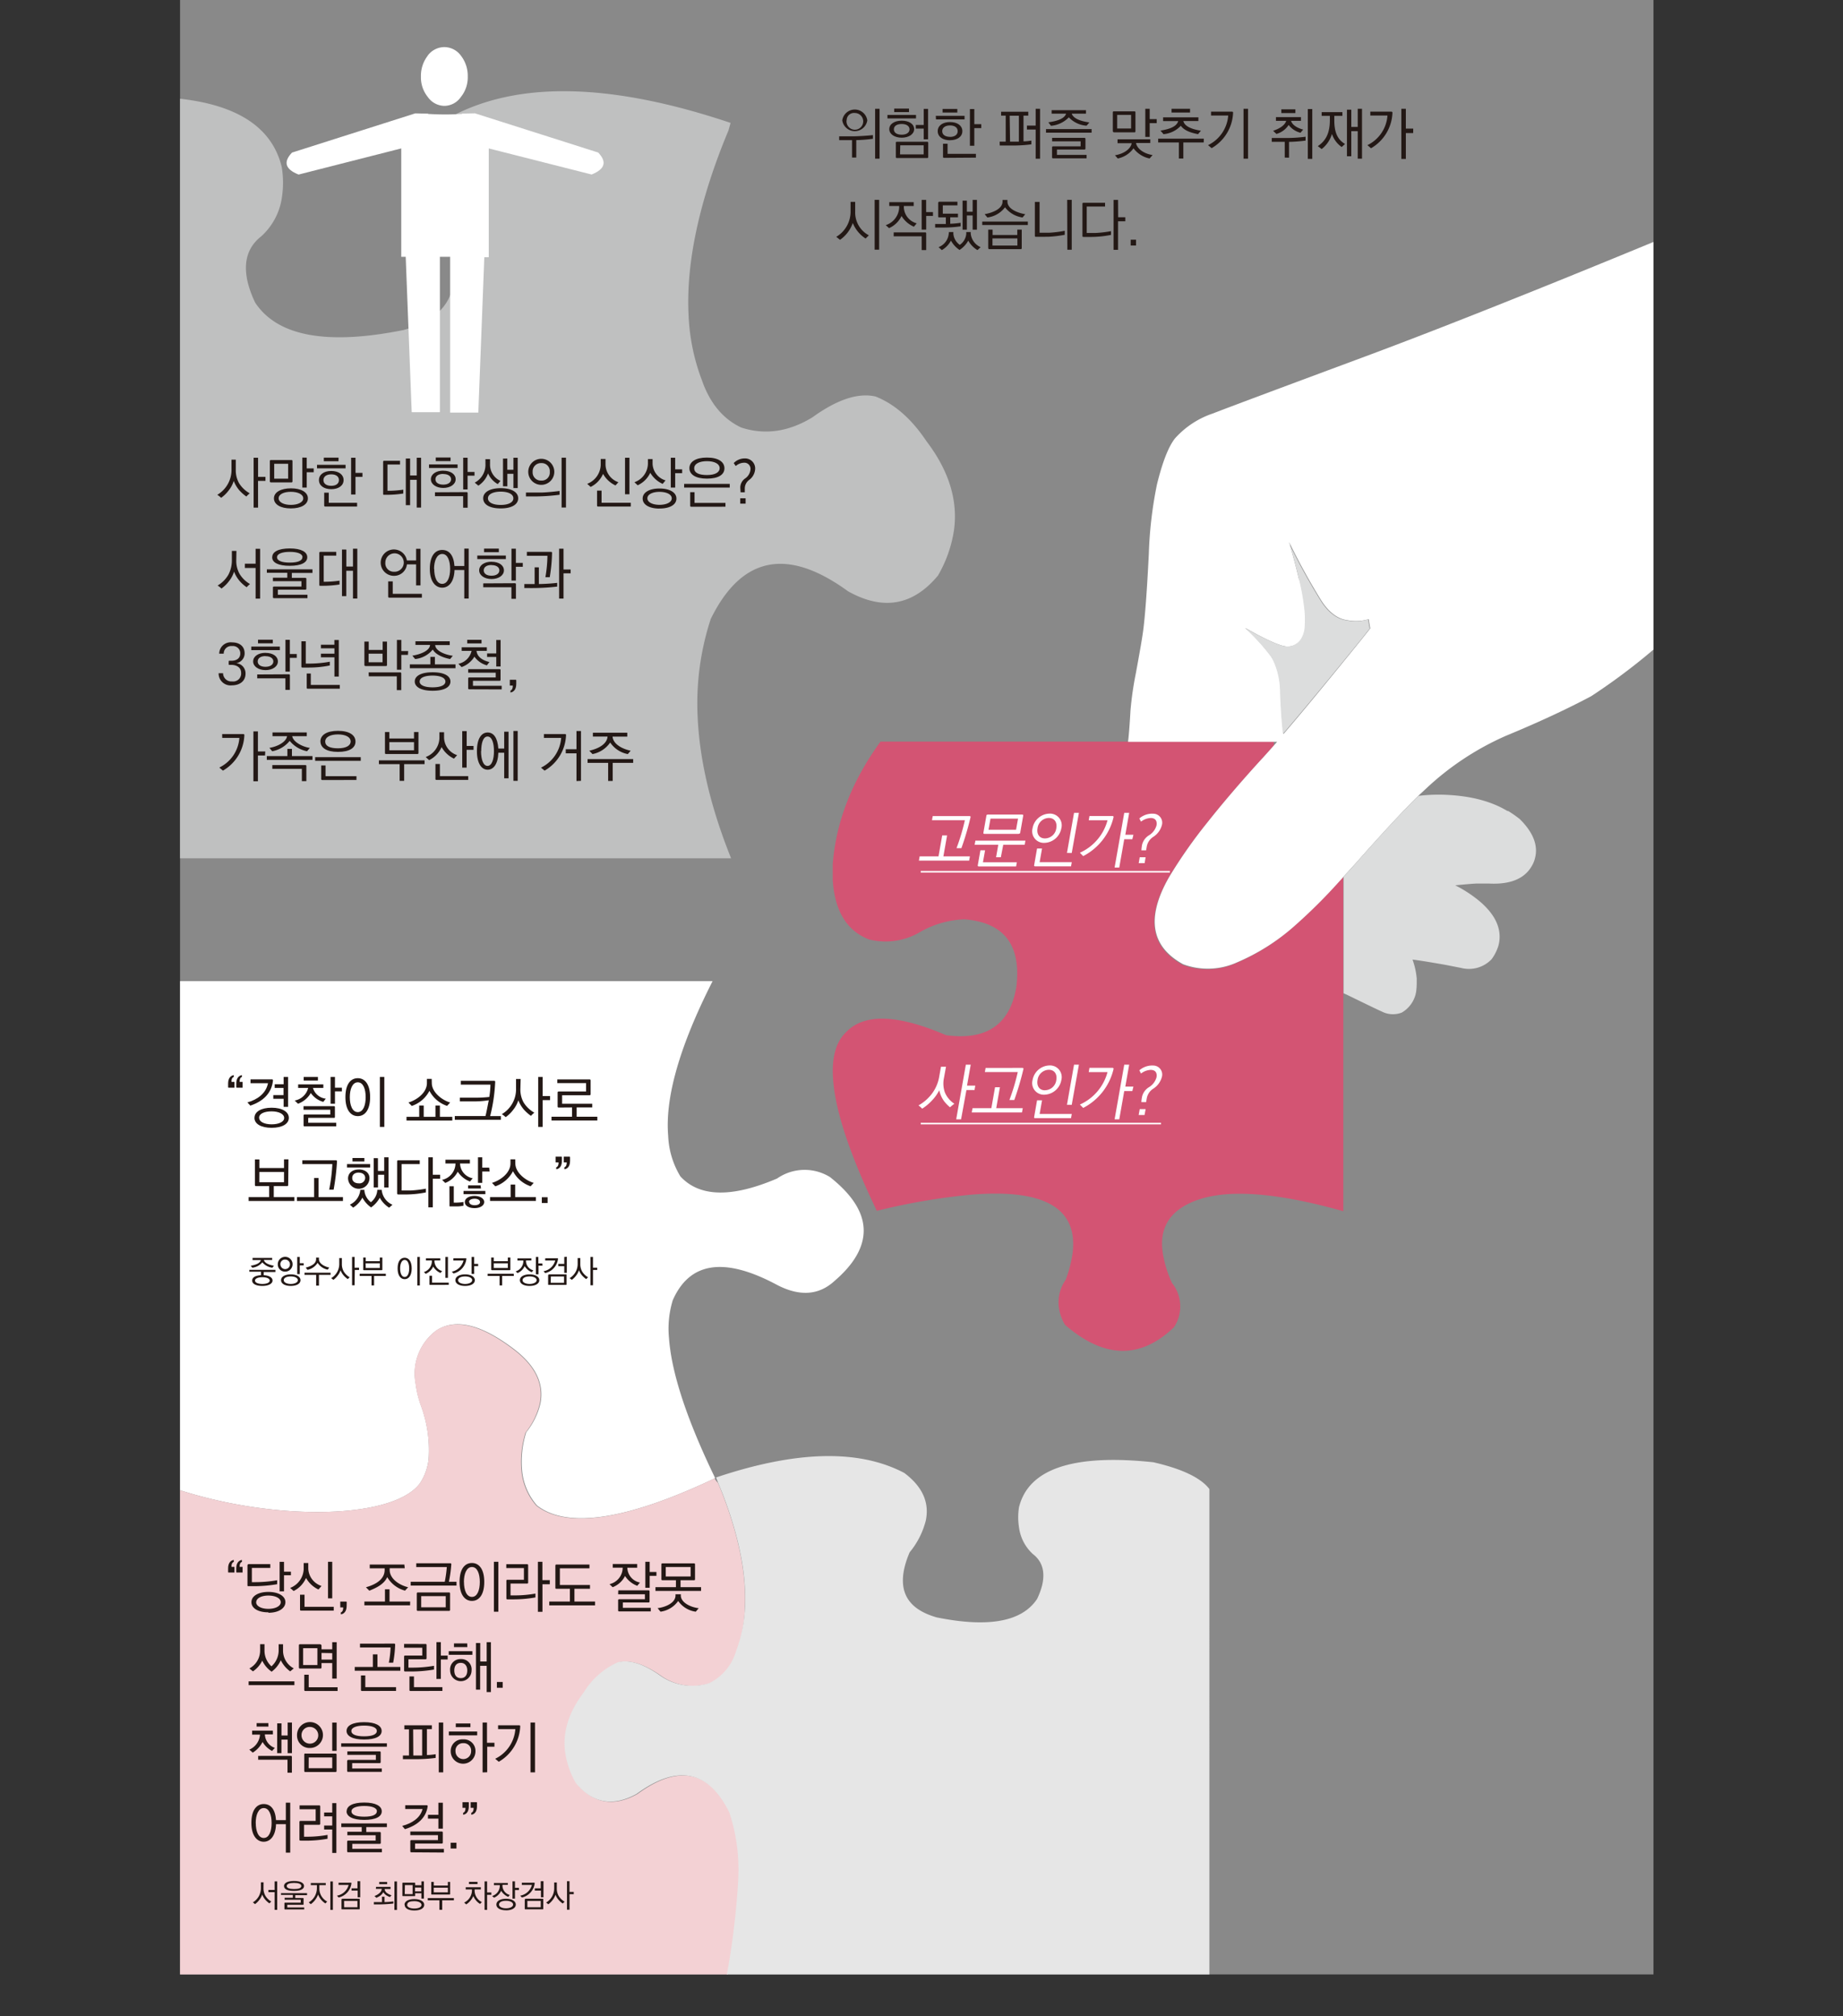
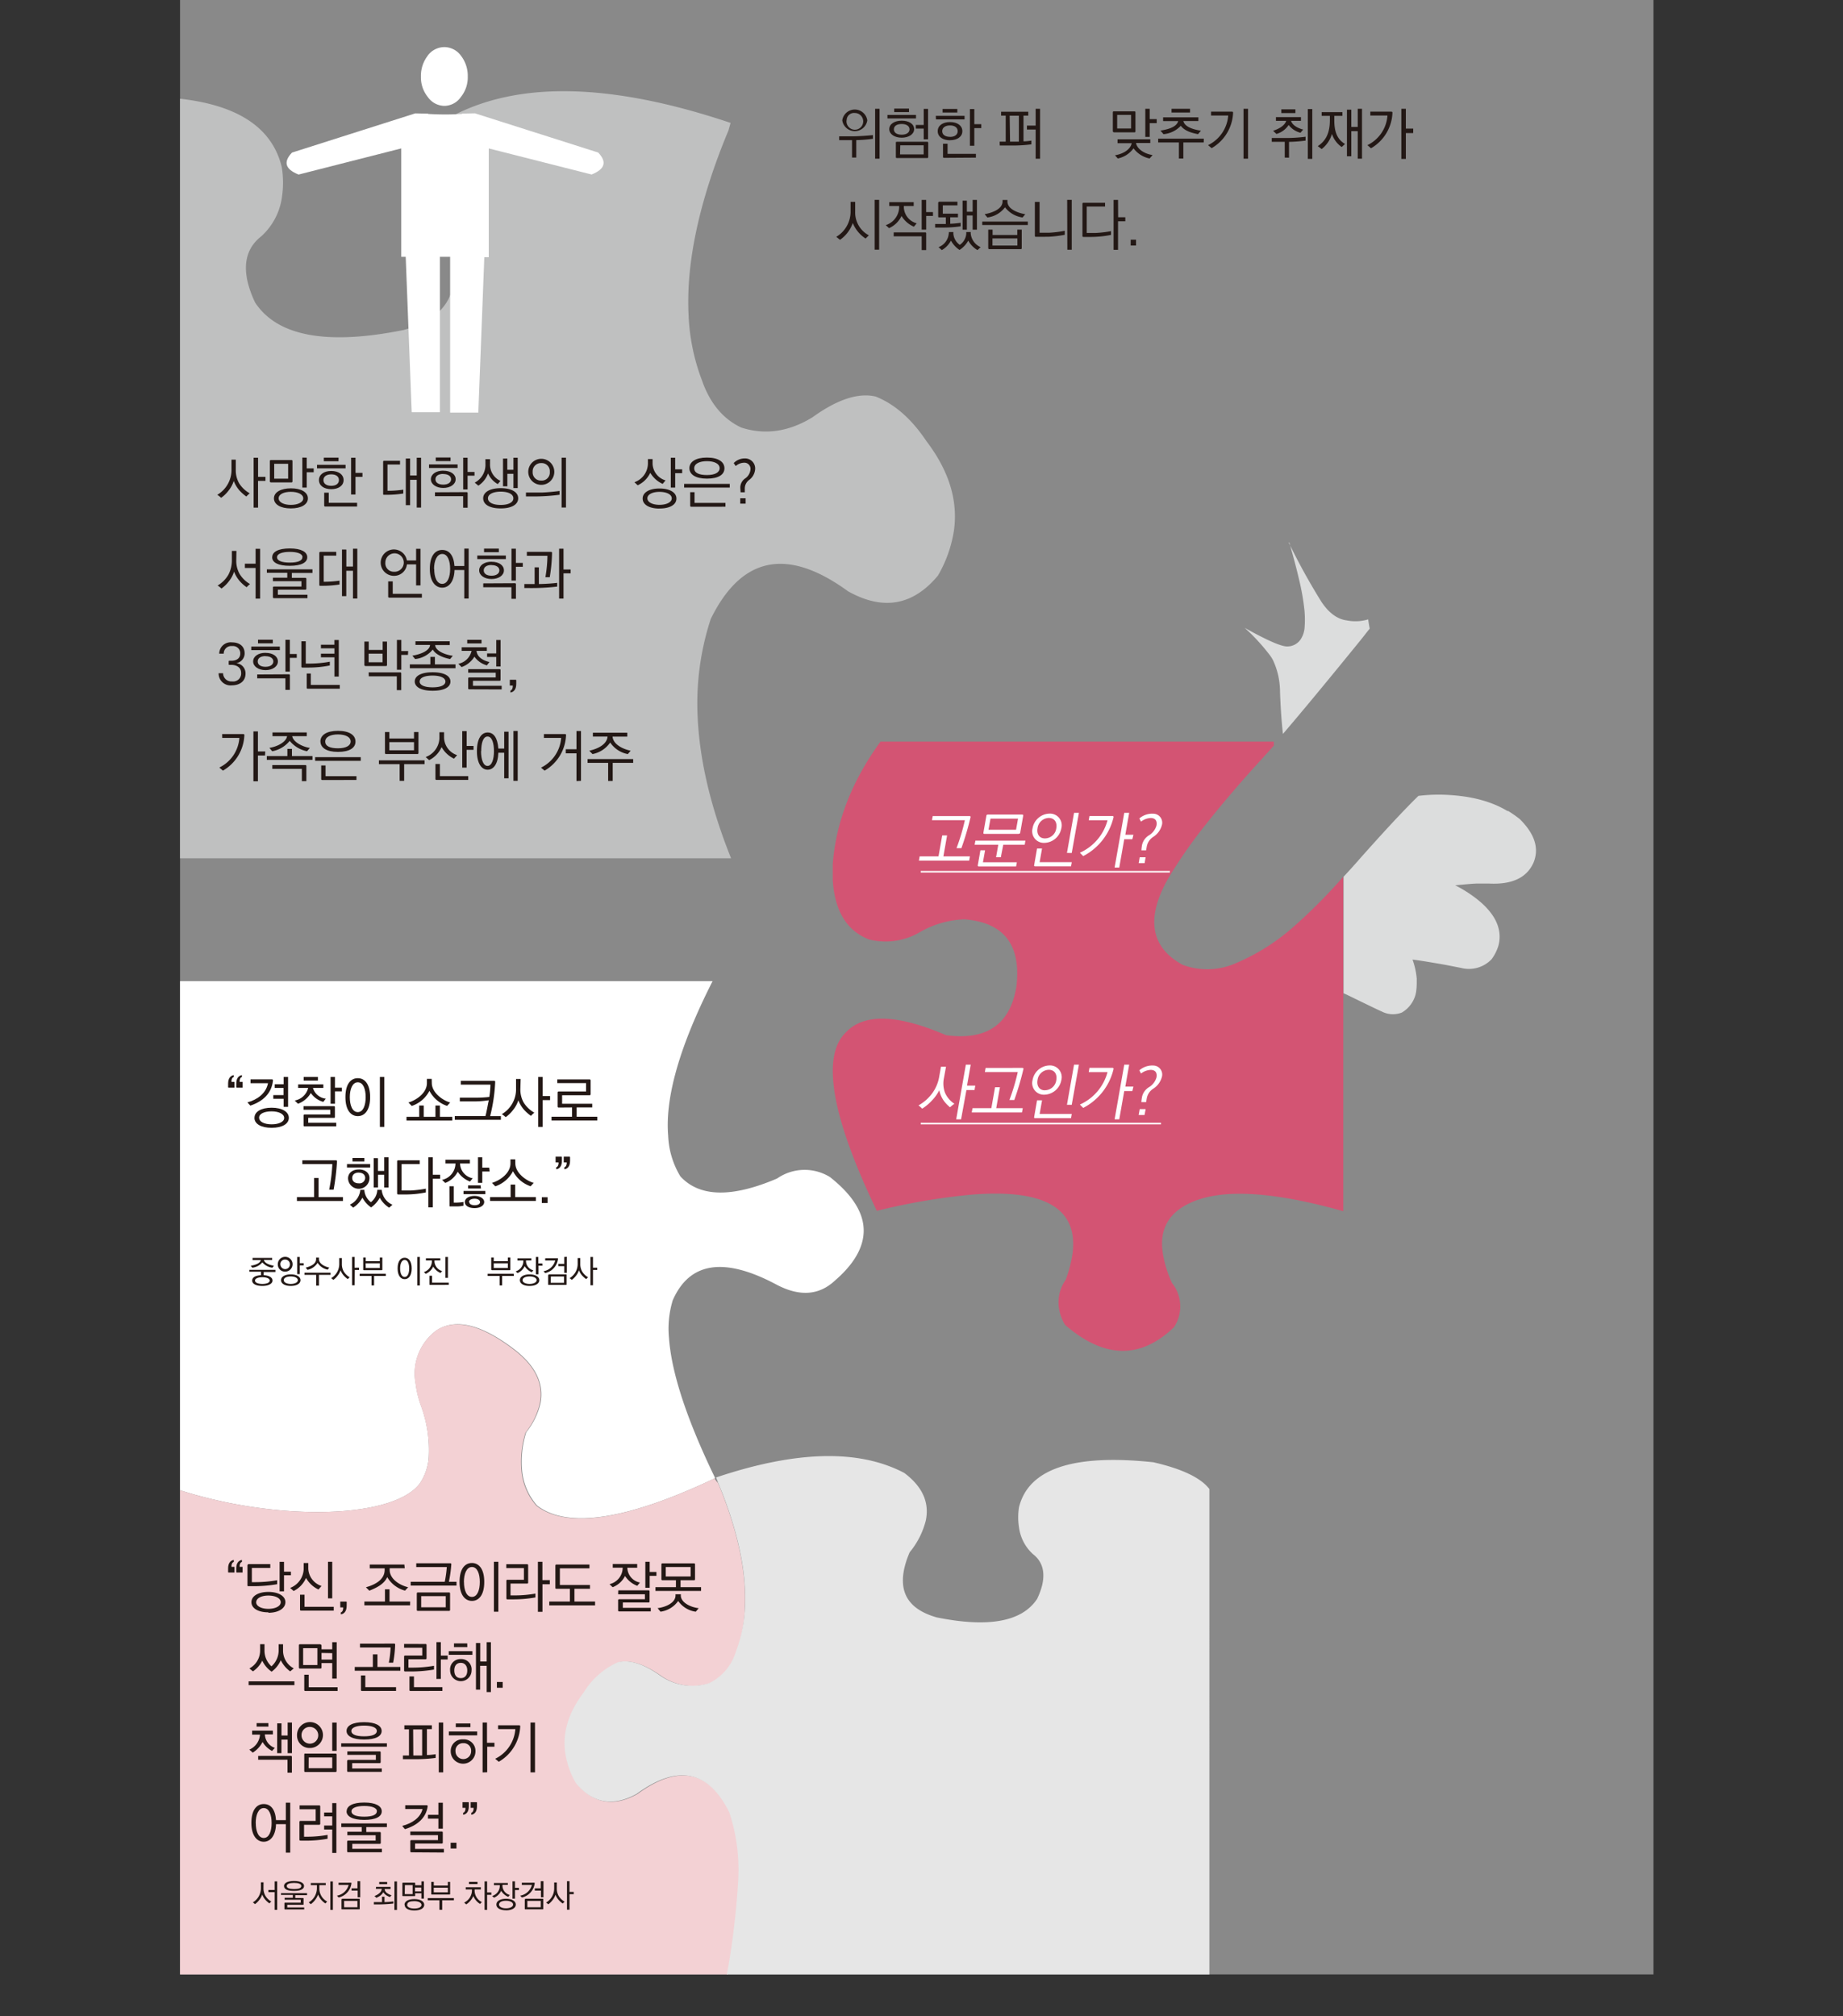
<svg xmlns="http://www.w3.org/2000/svg" viewBox="0 0 343.93 376.3">
  <rect x="0" y="0" width="343.93" height="376.3" fill="#333333" stroke="none" />
  <defs>
    <style>.cls-1,.cls-12{fill:none;}.cls-2{fill:#898989;}.cls-3{clip-path:url(#clip-path);}.cls-4{fill:#fff;}.cls-5{fill:#f3d1d4;}.cls-6{fill:#e6e6e6;}.cls-7{fill:#bfc0c0;}.cls-8{fill:#d35473;}.cls-9{fill:#dcdddd;}.cls-10{fill:#231815;}.cls-11{fill:#c46113;}.cls-12{stroke:#fff;stroke-miterlimit:10;stroke-width:0.29px;}</style>
    <clipPath id="clip-path">
      <rect class="cls-1" x="33.6" width="274.96" height="368.5" />
    </clipPath>
  </defs>
  <title>자산 18</title>
  <g id="레이어_2" data-name="레이어 2">
    <g id="레이어_1-2" data-name="레이어 1">
      <rect class="cls-2" x="33.6" width="274.96" height="368.5" />
      <g class="cls-3">
        <path class="cls-4" d="M131.31,186.52q.77-1.64,1.67-3.4H27.22v92.64c19.1,8.19,45.47,8.56,51.11,1.13A10,10,0,0,0,80,272.2a23.93,23.93,0,0,0-1.44-9.86,19.27,19.27,0,0,1-1-4.16,10,10,0,0,1,3.87-9.86q5.31-3.49,14.43,3.42c4.05,3.07,5.72,6.44,5,10.17a13.6,13.6,0,0,1-2.66,5.41,18.32,18.32,0,0,0-.76,7.24,11.49,11.49,0,0,0,2.78,6.42q8.31,6.42,31.94-4.49l1.3-.62q-7.93-16.39-8.62-26.18a18.15,18.15,0,0,1,.7-7q4.69-10.71,19.24-3c4.34,2.33,8,2.12,11-.66,2.94-2.53,4.67-5.08,5.21-7.62q1.27-5.9-6.11-11.73a9,9,0,0,0-9.86.27q-12.69,5.43-18.05-.39a15.86,15.86,0,0,1-2.28-7.6Q123.88,202.24,131.31,186.52Z" />
        <path class="cls-5" d="M81.4,248.33a10,10,0,0,0-3.87,9.86,19.26,19.26,0,0,0,1,4.16A23.91,23.91,0,0,1,80,272.2a9.94,9.94,0,0,1-1.69,4.69c-5.64,7.43-32,7.06-51.11-1.13V376.3H133.7s0,0,0,0c2.57-6.38,4-20.12,4.22-25.62a34.33,34.33,0,0,0-1.65-12.35q-5.83-11.89-17.31-3.5c-4.43,2.47-8.19,1.81-11.34-2a16.08,16.08,0,0,1-2-5.74c-.51-3.77.66-7.51,3.48-11.22a14.21,14.21,0,0,1,6.4-5.62c2.2-.51,4.86.37,8,2.61a10.4,10.4,0,0,0,9,1.3,9.6,9.6,0,0,0,5-5.95A26,26,0,0,0,139,300q.46-9.17-4.2-21.24c-.27-.68-.54-1.36-.82-2a4,4,0,0,1-.64-.84l-1.3.62q-23.62,10.9-31.94,4.49a11.49,11.49,0,0,1-2.78-6.42,18.3,18.3,0,0,1,.76-7.25,13.6,13.6,0,0,0,2.65-5.41c.76-3.72-.91-7.1-5-10.17q-9.11-6.91-14.43-3.42" />
        <path class="cls-6" d="M134,276.73c.29.68.56,1.36.82,2q4.66,12.07,4.2,21.24a26,26,0,0,1-1.67,8.21,9.61,9.61,0,0,1-5,5.95,10.4,10.4,0,0,1-9-1.3c-3.11-2.24-5.76-3.13-8-2.61a14.22,14.22,0,0,0-6.4,5.62c-2.82,3.7-4,7.45-3.48,11.22a16.05,16.05,0,0,0,2,5.74c3.15,3.79,6.92,4.45,11.34,2q11.45-8.37,17.31,3.5a34.31,34.31,0,0,1,1.65,12.35c-.25,5.49-1.65,19.24-4.22,25.62v0h92.14V277.91q-2.41-3.15-10.46-5-22.41-2.38-25.07,8.4a12.09,12.09,0,0,0,0,3.75,8.15,8.15,0,0,0,2.61,5c1.73,1.34,2.3,3.27,1.71,5.8a13.26,13.26,0,0,1-.95,2.57q-4.23,6.36-18.71,3.44c-3.52-1-5.56-2.74-6.15-5.27-.43-1.87-.08-4.18,1.09-6.89a15.12,15.12,0,0,0,3-5.89q1.08-5.09-4-8.91-12.69-6.7-35.13.84Z" />
        <path class="cls-7" d="M135.93,24.39c-.43,1-.82,2-1.22,3q-6.9,17.87-6.21,31.44A38.48,38.48,0,0,0,131,71c1.49,4.3,4,7.25,7.34,8.8,4.42,1.43,8.86.79,13.28-1.92,4.6-3.32,8.53-4.63,11.79-3.87,3.53,1.4,6.7,4.17,9.47,8.32,4.17,5.48,5.91,11,5.15,16.6a23.79,23.79,0,0,1-3,8.5c-4.66,5.6-10.24,6.58-16.78,2.92q-17-12.38-25.62,5.18a50.81,50.81,0,0,0-2.44,18.28q.55,12.2,6.24,26.38v0H0V26.13q3.56-4.66,15.47-7.43,33.17-3.52,37.1,12.43a17.91,17.91,0,0,1,.06,5.54,12.06,12.06,0,0,1-3.87,7.43c-2.56,2-3.41,4.84-2.53,8.59a19.65,19.65,0,0,0,1.4,3.81q6.26,9.41,27.69,5.09c5.21-1.43,8.22-4.05,9.11-7.8.64-2.77.12-6.18-1.61-10.2a22.41,22.41,0,0,1-4.42-8.71q-1.6-7.54,5.94-13.19,18.78-9.92,52,1.25Z" />
        <path class="cls-8" d="M237.71,139v-.58h-73.4q-8,11-8.91,22.87c0,1,0,2,0,2.95q.55,8.7,6.79,11.1a12.6,12.6,0,0,0,9.25-1.24,17.93,17.93,0,0,1,8.56-2.52q10.74.87,9.74,11.89c0,.25-.06.49-.08.74q-1.77,10.51-13.1,9-13.71-5.91-18.74-.5-2.85,2.79-2.33,9,.61,7.8,6.6,21c.49,1.07,1,2.15,1.53,3.28a119.59,119.59,0,0,1,17.4-3q20.75-1.78,19.13,10.94a23.15,23.15,0,0,1-1.28,4.93,7.32,7.32,0,0,0-1.11,6,8.12,8.12,0,0,0,1,2.41q10.91,9.46,20.31.45a7,7,0,0,0-.35-8.26A20.69,20.69,0,0,1,217,233.9c-.72-4.66,1.24-7.9,5.92-9.74q8.76-3.46,27.76,1.9V163.63c-.29.33-.6.66-.89,1a100.58,100.58,0,0,1-8.6,8.52,39.31,39.31,0,0,1-10.48,6.58,13.17,13.17,0,0,1-10,.35q-4.42-2.42-5.16-6.35c-.52-2.77.33-6.13,2.58-10a91.45,91.45,0,0,1,7-10c2.89-3.65,6.23-7.57,10.05-11.76.25-.27.5-.54.76-.84.52-.56,1.13-1.24,1.79-2" />
-         <path class="cls-4" d="M242.44,108.24c-.47-2-1.09-4.33-1.84-7a120.74,120.74,0,0,0,6.07,11c1.4,2.11,3,3.28,4.75,3.51a8.24,8.24,0,0,0,4-.19c.08.56.18,1.13.29,1.73-.54.68-1.07,1.34-1.59,2Q244.66,131,239.51,137c-.25-2.31-.45-4.95-.54-7.88a14.09,14.09,0,0,0-1.24-5.74,6.82,6.82,0,0,0-.6-1,37.31,37.31,0,0,0-4.75-5.18c4.21,2.39,6.87,3.53,8,3.47a3,3,0,0,0,2.54-1.48,4.66,4.66,0,0,0,.62-1.86,18.55,18.55,0,0,0,0-3.3,42.75,42.75,0,0,0-1-5.78m75.67-69.73-7.47,5.74q-9.92,4.1-18.74,7.68-23.49,9.52-39,15.25-21.86,8.12-26.72,10a16.5,16.5,0,0,0-7,4.62c-1.22,1.53-2.35,4.42-3.38,8.63a76,76,0,0,0-1.51,12.9q-.52,10.36-1.07,14.45c-.19,1.42-.64,4-1.36,7.9a60.76,60.76,0,0,0-1,7c-.14,2.37-.27,4.29-.45,5.76h27.82l-.52.58c-.66.76-1.26,1.43-1.78,2-.25.29-.51.56-.76.83-3.82,4.19-7.16,8.11-10.05,11.76a91.47,91.47,0,0,0-7,10c-2.25,3.9-3.1,7.26-2.58,10,.49,2.62,2.21,4.73,5.16,6.34a13.17,13.17,0,0,0,10.05-.35,39.33,39.33,0,0,0,10.48-6.58,100.62,100.62,0,0,0,8.6-8.52c.29-.31.6-.64.89-1,.87-.95,1.77-1.94,2.72-3a3.46,3.46,0,0,1,.25-.29q7-7.89,11-11.8l1.24-1.15A52.66,52.66,0,0,1,281,137.34q9.2-3.81,15.95-7.41a115.87,115.87,0,0,0,33.58-33.66c1.15-1.77,2.23-3.59,3.3-5.43a113,113,0,0,0,8.52-14.71s0-.08,0-.1l1.53-1Z" />
        <path class="cls-9" d="M240.6,101.23c.76,2.68,1.38,5,1.84,7a42.75,42.75,0,0,1,1,5.78,18.54,18.54,0,0,1,0,3.3,4.66,4.66,0,0,1-.62,1.86,3,3,0,0,1-2.54,1.48c-1.09.06-3.74-1.09-8-3.47a37.41,37.41,0,0,1,4.75,5.18,6.83,6.83,0,0,1,.6,1,14.09,14.09,0,0,1,1.24,5.74c.1,2.93.29,5.57.54,7.88q5.15-6,14.61-17.65c.52-.64,1-1.3,1.59-2-.12-.6-.21-1.16-.29-1.73a8.23,8.23,0,0,1-4,.19c-1.76-.23-3.36-1.4-4.75-3.51a120.29,120.29,0,0,1-6.07-11" />
        <path class="cls-9" d="M281.38,151.41c-3.26-2-7.45-3-12.57-3.1h-.52a30.89,30.89,0,0,0-3.59.23q-4,3.9-11,11.8a3.46,3.46,0,0,0-.25.29c-.95,1.07-1.84,2.06-2.72,3v21.75l.6.27c2.85,1.38,5,2.45,6.62,3.18a4.54,4.54,0,0,0,3.65.15,5.56,5.56,0,0,0,2.58-3.42c0-.13.06-.25.08-.39a12.68,12.68,0,0,0,.12-1.79c0-.25,0-.5,0-.76a14.31,14.31,0,0,0-.78-3.53c1.77.23,3.82.58,6.21,1l2.85.56a5.84,5.84,0,0,0,5.7-1.63,8.44,8.44,0,0,0,1.26-2.5,6.33,6.33,0,0,0,.23-1.69c0-2.13-1.07-4.19-3.22-6.17l-.39-.35a23.8,23.8,0,0,0-4.68-3.08c2.23-.21,3.61-.33,4.17-.33s1.34,0,2.07,0q6.4.35,8.32-3.78a4.57,4.57,0,0,0,.25-.66q1.16-3.7-2.74-7.57a20.56,20.56,0,0,0-2.25-1.57" />
        <path class="cls-10" d="M159,26.16h-2.4v-.72h2.69c.75,0,2.75-.12,3.61-.23v.69a25.4,25.4,0,0,1-3.11.25v3.25H159Zm-1.82-3.7a2.36,2.36,0,0,1,4.67,0,2.36,2.36,0,0,1-4.67,0Zm.8,0a1.56,1.56,0,1,0,1.54-1.37A1.36,1.36,0,0,0,158,22.46Zm5.33-2.15h.83v9.3h-.83Z" />
        <path class="cls-10" d="M165.61,21.45h5.33v.65h-5.33Zm2.66,1.07c1.38,0,2.32.63,2.32,1.58s-1,1.6-2.32,1.6-2.32-.66-2.32-1.6S166.91,22.52,168.27,22.52Zm0,.62c-.91,0-1.46.38-1.46,1s.55,1,1.46,1,1.46-.41,1.46-1S169.18,23.14,168.27,23.14Zm1.36-2.22h-2.76v-.65h2.76Zm-2.27,5.54H173c.17,0,.22.05.22.22v2.6c0,.17-.05.22-.22.22h-5.6c-.17,0-.22-.05-.22-.22v-2.6C167.15,26.52,167.2,26.47,167.37,26.47Zm.6,2.36h4.41v-1.7H168Zm2.94-5.5h1.48v-3h.81V26h-.81V24h-1.48Z" />
        <path class="cls-10" d="M174.63,21.63H180v.66h-5.33Zm2.66,4.55c-1.37,0-2.3-.67-2.3-1.7s.92-1.7,2.3-1.7,2.3.67,2.3,1.7S178.65,26.17,177.29,26.17Zm0-.63c.86,0,1.43-.39,1.43-1.07s-.57-1.07-1.43-1.07-1.46.39-1.46,1.07S176.41,25.54,177.3,25.54ZM178.65,21H175.9v-.67h2.75Zm-2.45,8.46c-.17,0-.22-.05-.22-.22V26.83h.85v1.89h5.29v.7Zm4.8-9.11h.82v2.83h1.3v.73h-1.3v3.29H181Z" />
        <path class="cls-10" d="M186.55,26.44h1.13l0-4.86h-.86v-.72h5.07v.72H191v4.8c.55,0,1-.07,1.47-.14v.7a27,27,0,0,1-3.53.22h-2.37Zm1.94,0h.2l1.45,0,0-4.84h-1.72Zm3.15-3h1.63V20.31h.82v9.31h-.82V24.18h-1.63Z" />
-         <path class="cls-10" d="M195.2,24.09h8.51v.67H195.2Zm7.57-.63a5,5,0,0,1-3.31-1.56,5.25,5.25,0,0,1-3.33,1.58l-.49-.65c1.55-.22,3-.64,3.31-1.62h-2.7v-.65h6.41v.65H200c.29.94,1.75,1.43,3.29,1.64Zm-6.21,3.85h5.1v-.93h-5.32v-.65h6c.17,0,.22.05.22.22v1.74c0,.17-.05.22-.22.22h-5.1v1h5.53v.64h-6.22c-.17,0-.22-.05-.22-.22V27.53C196.34,27.36,196.39,27.31,196.56,27.31Z" />
        <path class="cls-10" d="M207.67,24.43V21c0-.17.05-.22.22-.22h3.78c.17,0,.22.05.22.22v3.48c0,.17-.05.22-.22.22h-3.78C207.72,24.65,207.67,24.6,207.67,24.43Zm.4,4.55c1.58-.26,2.91-1.11,3.12-2.25h-2.64V26h6.11v.69H212c.18,1.08,1.48,2,3.09,2.25l-.56.64a5,5,0,0,1-3-1.9,4.81,4.81,0,0,1-2.94,1.9Zm.41-5h2.6V21.44h-2.6Zm7.38-1h-1.31v2.57h-.82V20.31h.82v1.92h1.31Z" />
        <path class="cls-10" d="M224.63,26.59h-3.8v3H220v-3h-3.87v-.71h8.52Zm-1-4h-2.8c.25,1.11,1.9,1.59,3.28,1.8l-.54.65c-.83-.17-2.47-.5-3.21-1.57a5,5,0,0,1-3.24,1.57,7.07,7.07,0,0,0-.57-.66c1.49-.25,3-.66,3.32-1.78h-2.82v-.7h6.59ZM222.08,21h-3.45v-.69h3.45Z" />
        <path class="cls-10" d="M229.89,20.84c.17,0,.22.05.22.22a8,8,0,0,1-4,6.59l-.67-.56a6.69,6.69,0,0,0,3.76-5.53H226v-.72Zm2.17,8.77v-9.3h.84v9.3Z" />
        <path class="cls-10" d="M239.75,29.41V26.47h-2.42v-.72h1c.38,0,1.67,0,2.31,0a28.44,28.44,0,0,0,3-.23v.72a27.45,27.45,0,0,1-3.09.24v2.95Zm-2.17-5c1-.33,2.18-.93,2.44-1.86h-1.91v-.69h4.67v.69h-1.85c.26.91,1.44,1.43,2.26,1.63l-.5.6a4,4,0,0,1-2.21-1.46A4,4,0,0,1,238.2,25Zm1.53-4h2.63v.69h-2.62Zm5.78-.06v9.3h-.83v-9.3Z" />
        <path class="cls-10" d="M245.92,27.27c1.54-1,2.25-2.5,2.25-4.84v-.8h-1.53v-.7h3.87v.7H249v.78c0,2.11.49,3.57,2,4.46l-.62.57A4.82,4.82,0,0,1,248.56,25a5.55,5.55,0,0,1-1.92,2.82Zm5.44,1.9v-8.7h.81v3.22h1.2V20.31h.8v9.3h-.8V24.48h-1.2v4.68Z" />
        <path class="cls-10" d="M255.72,20.84h3.89c.17,0,.24.05.24.22a8,8,0,0,1-4,6.61l-.67-.58a6.66,6.66,0,0,0,3.74-5.53h-3.2Zm8,4h-1.37v4.82h-.84V20.31h.84V24h1.38Z" />
        <path class="cls-10" d="M156.06,44.2a5.46,5.46,0,0,0,2.67-4.8V37.68h.86v1.83a4.81,4.81,0,0,0,2.55,4.41l-.61.6a6.29,6.29,0,0,1-2.39-2.9,6.38,6.38,0,0,1-2.38,3.14Zm8-6.9v9.3h-.84v-9.3Z" />
        <path class="cls-10" d="M170.55,42.31a4.94,4.94,0,0,1-2.31-2,4.67,4.67,0,0,1-2.33,2.27l-.62-.56a3.62,3.62,0,0,0,2.51-3.31v-.26h-1.85v-.72h4.56v.72h-1.84v.28a3.23,3.23,0,0,0,2.4,2.95Zm-3.77,1.06h5.84c.17,0,.22.05.22.22v3.08H172V44.11h-5.23Zm7.33-3.07h-1.27v2.56H172V37.31h.83v2.27h1.27Z" />
        <path class="cls-10" d="M175.33,37.65h3.34v.68h-2.73v1.55h2.83v.68h-1.44v1.2a16.73,16.73,0,0,0,1.94-.18v.66a22.15,22.15,0,0,1-3.28.23h-1.48V41.8h2V40.57h-1.21c-.18,0-.22,0-.22-.21V37.87C175.11,37.7,175.16,37.65,175.33,37.65Zm1.76,5.66h.82v.33a2.82,2.82,0,0,0,1.2,2.06,2.78,2.78,0,0,0,1.21-2.06v-.33h.83v.29A3.11,3.11,0,0,0,183,46.13l-.59.55a4.67,4.67,0,0,1-1.72-1.77,4.8,4.8,0,0,1-1.63,1.74,5,5,0,0,1-1.6-1.74,4.46,4.46,0,0,1-1.7,1.77l-.61-.55a3,3,0,0,0,1.9-2.51Zm5.22-6v5.56h-.8V40.22h-1.08v2.65h-.8V37.45h.8v2.07h1.08V37.31Z" />
        <path class="cls-10" d="M183.3,41.35h8.51V42H183.3ZM188,37.61c0,1.34,1.74,2.09,3.33,2.37l-.51.61a5,5,0,0,1-3.27-1.9,4.86,4.86,0,0,1-3.29,1.9l-.51-.62c1.53-.27,3.34-1,3.34-2.36v-.29H188Zm-3.58,8.67V42.86h.81v1h4.61v-1h.83v3.42c0,.17-.05.22-.22.22h-5.81C184.48,46.5,184.43,46.45,184.43,46.28Zm.79-.45h4.65V44.5h-4.65Z" />
        <path class="cls-10" d="M193.34,44.2c-.17,0-.22-.05-.22-.22V37.69H194v5.75l1.7,0a20.6,20.6,0,0,0,3-.37v.75a21.91,21.91,0,0,1-3.06.37Zm5.81-6.9H200v9.31h-.82Z" />
        <path class="cls-10" d="M202,44V38.07c0-.17.05-.22.22-.22h4v.7H202.8v4.93l1.69,0a21.67,21.67,0,0,0,2.84-.34v.7a19.19,19.19,0,0,1-3.56.38H202.2C202,44.21,202,44.16,202,44Zm6.66-3.45H210v.75h-1.36v5.33h-.83V37.31h.83Z" />
        <path class="cls-10" d="M212,45.82H211V44.74H212Z" />
        <path class="cls-10" d="M42.57,202.24c0-1,.45-1.48,1.06-1.58V201c-.33.09-.47.54-.43.92h.55V203H42.69c-.08,0-.12,0-.12-.13Zm1.52,0c0-1,.45-1.48,1.06-1.58V201c-.33.09-.47.54-.43.92h.55V203H44.21c-.08,0-.12,0-.12-.13Z" />
        <path class="cls-10" d="M50.72,201.45c.17,0,.22.05.22.22-.24,2.3-1.75,3.85-4.22,4.68l-.55-.6c1.79-.5,3.46-1.62,3.84-3.58H46.75v-.72Zm-3.23,7.17c0-1.13,1.24-1.88,3.2-1.88s3.21.76,3.21,1.89-1.23,1.86-3.21,1.86S47.48,209.76,47.48,208.62Zm.87,0c0,.76,1,1.22,2.33,1.22s2.34-.45,2.34-1.19-1-1.23-2.34-1.23S48.35,207.85,48.35,208.6ZM51,204.39h1.91v-1.34H51.26v-.69h1.67V201h.83v5.58h-.83v-1.51H51Z" />
        <path class="cls-10" d="M55,205.4a3.16,3.16,0,0,0,2.51-2.35H55.64v-.66h4.7v.66H58.4a2.81,2.81,0,0,0,2.4,2l-.47.6A4.2,4.2,0,0,1,58,204a4.59,4.59,0,0,1-2.39,2Zm7.29,3.23H57.52v.92h5.23v.67H56.87c-.17,0-.22-.05-.22-.22v-1.77c0-.17.05-.22.22-.22h4.77v-.89h-5v-.67h5.64c.17,0,.22.05.22.22v1.74C62.51,208.58,62.46,208.64,62.29,208.64ZM56.67,201h2.66v.67H56.67Zm7.13,2.69H62.51V206h-.82v-5h.82V203H63.8Z" />
        <path class="cls-10" d="M64.46,204.77c0-2.46,1-3.54,2.31-3.54s2.3,1.12,2.3,3.54-1,3.54-2.3,3.54S64.46,207.18,64.46,204.77Zm.82,0c0,1.51.47,2.79,1.49,2.79s1.47-1.29,1.47-2.79S67.79,202,66.77,202,65.28,203.3,65.28,204.77ZM71.72,201v9.32h-.83V201Z" />
        <path class="cls-10" d="M84.41,209.14H75.86v-.7h2.37v-2.11h.84v2.11h2.19v-2.11h.83v2.11h2.31Zm-3.83-7c0,1.69,1.87,3.18,3.43,3.63l-.58.63a5.79,5.79,0,0,1-3.29-2.81,5.81,5.81,0,0,1-3.3,2.82l-.62-.64c1.69-.52,3.45-1.9,3.45-3.63v-.78h.89Z" />
        <path class="cls-10" d="M91.21,205.35a18.24,18.24,0,0,1-3.14.21H85.81v-.7h2.81a21.68,21.68,0,0,0,2.69-.13,15.56,15.56,0,0,0,.21-2.3H86v-.71h6.19c.17,0,.22.05.22.22a31.53,31.53,0,0,1-.94,6.36h2V209H84.87v-.71h5.73C90.82,207.42,91,206.39,91.21,205.35Z" />
        <path class="cls-10" d="M97.11,203.26a4.91,4.91,0,0,0,.6,2.49,5.5,5.5,0,0,0,2,1.91,7,7,0,0,0-.63.6,8,8,0,0,1-1.29-1.14,6,6,0,0,1-1.06-1.77,5.49,5.49,0,0,1-.95,1.77,6.41,6.41,0,0,1-1.41,1.38,5.31,5.31,0,0,0-.72-.56,5.38,5.38,0,0,0,2.65-4.82v-1.74h.86Zm4.16,7.06h-.83V201h.83v3.57h1.38v.75h-1.38Z" />
        <path class="cls-10" d="M104.28,206.71c-.17,0-.22-.05-.22-.22v-2.56c0-.17.05-.22.22-.22h5.09v-1.56H104v-.69H110c.17,0,.22.05.22.22v2.51c0,.17-.05.22-.22.22h-5.1V206h5.62v.69h-2.91v1.73h3.86v.71h-8.55v-.71h3.83v-1.73Z" />
-         <path class="cls-10" d="M53.78,221.15c0,.17-.05.22-.22.22H51.09v2.06h3.85v.72H46.4v-.72h3.83v-2.06H47.79c-.17,0-.22-.05-.22-.22v-4.76h.83V218H53v-1.63h.83Zm-5.39-.5H53v-1.92H48.4Z" />
        <path class="cls-10" d="M55.41,223.43h3.21v-3.57h.83v3.57H64v.72H55.41Zm7.26-6.87c.17,0,.22.05.22.22a44,44,0,0,1-.63,5.25h-.83a31.67,31.67,0,0,0,.59-4.77H56.42v-.7Z" />
        <path class="cls-10" d="M64.75,217.26h4.33v.64H64.75Zm2.2,1c1.18,0,2,.64,2,1.61a2,2,0,0,1-4,0C65,218.91,65.77,218.27,66.95,218.27Zm4.29,3.92a3.37,3.37,0,0,0,2,2.67l-.62.55a5.19,5.19,0,0,1-1.75-1.85,5.43,5.43,0,0,1-1.62,1.8,5.37,5.37,0,0,1-1.62-1.82,5,5,0,0,1-1.73,1.86l-.61-.56a3.35,3.35,0,0,0,1.94-2.65v-.11H68v.12a3.08,3.08,0,0,0,1.21,2.18,3.06,3.06,0,0,0,1.2-2.24v-.06h.82Zm-4.29-3.33c-.78,0-1.22.41-1.22,1s.44,1,1.22,1a1.06,1.06,0,0,0,1.2-1C68.15,219.27,67.7,218.86,66.95,218.86ZM68,216.77H65.78v-.64H68Zm2.53-.61v2.38H71.7V216h.8v5.63h-.8v-2.38H70.54v2.37h-.8v-5.47Z" />
        <path class="cls-10" d="M74.11,222.7v-5.92c0-.17.05-.22.22-.22h4v.7H74.94v4.93l1.69,0a21.5,21.5,0,0,0,2.84-.34v.7a19.19,19.19,0,0,1-3.56.38H74.33C74.16,222.92,74.11,222.87,74.11,222.7Zm6.66-3.45h1.36V220H80.77v5.33h-.83V216h.83Z" />
        <path class="cls-10" d="M87.69,217.15H85.85a2.9,2.9,0,0,0,2.36,2.76l-.5.61a4.75,4.75,0,0,1-2.29-1.84,4.39,4.39,0,0,1-2.33,2.1l-.59-.57A3.18,3.18,0,0,0,85,217.15H83.13v-.7h4.56Zm-3.82,4.25h.81v3.05h.59a8.58,8.58,0,0,0,1.22-.12v.7a6.44,6.44,0,0,1-1.1.13c-.51,0-1,0-1.29,0s-.22-.05-.22-.22Zm6.71,1.48H86.5v-.61h4.07Zm-3.83,1.46c0-.66.74-1.14,1.8-1.14s1.81.51,1.81,1.14-.71,1.14-1.81,1.14S86.74,225,86.74,224.34Zm3-2.52H87.35v-.59h2.34Zm-2.17,2.52c0,.41.49.6,1,.6s1-.18,1-.59-.5-.62-1-.62S87.52,223.91,87.52,224.34Zm3.79-5.69H90v2.12H89.2V216H90v1.92h1.29Z" />
        <path class="cls-10" d="M100,224.14H91.45v-.71h3.84v-2.34h.85v2.34H100Zm-3.83-7c0,1.69,1.87,3.18,3.43,3.63l-.58.63a5.79,5.79,0,0,1-3.29-2.81,5.81,5.81,0,0,1-3.3,2.82l-.62-.64c1.69-.52,3.45-1.9,3.45-3.63v-.77h.89Z" />
        <path class="cls-10" d="M102.19,224.53h-1.08v-1.08h1.08Z" />
        <path class="cls-10" d="M104.86,216.66c0,1-.45,1.48-1.06,1.57v-.37c.33-.09.47-.54.43-.92h-.55v-1.06h1.06c.08,0,.12,0,.12.13Zm1.52,0c0,1-.45,1.48-1.06,1.57v-.37c.33-.09.47-.54.43-.92h-.55v-1.06h1.06c.08,0,.12,0,.12.13Z" />
        <path class="cls-10" d="M42.57,292.72c0-1,.45-1.48,1.06-1.58v.37c-.33.09-.47.54-.43.92h.55v1.06H42.69c-.08,0-.12,0-.12-.13Zm1.52,0c0-1,.45-1.48,1.06-1.58v.37c-.33.09-.47.54-.43.92h.55v1.06H44.21c-.08,0-.12,0-.12-.13Z" />
        <path class="cls-10" d="M46.44,291.92h4v.71H47v2.66h.51a23.66,23.66,0,0,0,4.21-.36v.74a25.92,25.92,0,0,1-4.6.37h-.72c-.18,0-.22,0-.22-.21v-3.68C46.22,292,46.28,291.92,46.44,291.92Zm3.64,9c-1.91,0-3.16-.76-3.16-1.9s1.28-1.91,3.16-1.91,3.18.77,3.18,1.91S52,301,50.09,301Zm-2.28-1.9c0,.76,1,1.25,2.28,1.25s2.31-.49,2.31-1.24-1-1.24-2.31-1.24S47.81,298.29,47.81,299.06ZM53,291.5v1.83h1.29V294H53v3h-.82V291.5Z" />
        <path class="cls-10" d="M59.43,296.66a5.14,5.14,0,0,1-2.32-2.16,4.86,4.86,0,0,1-2.32,2.44l-.64-.58a3.92,3.92,0,0,0,2.52-3.47v-1.17h.86v1.09A3.56,3.56,0,0,0,60,296Zm-3.22,3.94c-.17,0-.22-.05-.22-.22v-2.75h.84v2.26h5.45v.71Zm5-2.29v-6.82H62v6.82Z" />
        <path class="cls-10" d="M64.69,299.72c0,1-.47,1.49-1.08,1.58v-.37c.33-.09.47-.55.43-.93H63.5v-1.08h1.08c.08,0,.12,0,.12.13Z" />
        <path class="cls-10" d="M76.53,299.61H68v-.7h3.84v-2.29h.85v2.29h3.85Zm-1-6.92H72.72V293c0,1.69,1.84,2.86,3.45,3.24l-.59.63a5.52,5.52,0,0,1-3.32-2.52c-.56,1.29-2,2-3.34,2.53l-.63-.64c1.86-.51,3.49-1.5,3.49-3.24v-.29H69V292h6.46Z" />
        <path class="cls-10" d="M84,291.76c.17,0,.22.05.22.22a24.49,24.49,0,0,1-.45,3.24h1.42v.71H76.64v-.71H83a22.4,22.4,0,0,0,.38-2.75h-5.7v-.71Zm-6,5.45h5.77c.17,0,.22.05.22.22v3c0,.17-.05.22-.22.22H78c-.17,0-.22-.05-.22-.22v-3C77.79,297.26,77.84,297.21,78,297.21Zm.6,2.77h4.58V297.9H78.6Z" />
        <path class="cls-10" d="M85.76,295.25c0-2.46,1-3.54,2.31-3.54s2.3,1.12,2.3,3.54-1,3.54-2.3,3.54S85.76,297.65,85.76,295.25Zm.82,0c0,1.51.47,2.79,1.49,2.79s1.47-1.29,1.47-2.79-.45-2.79-1.47-2.79S86.57,293.78,86.57,295.25ZM93,291.49v9.32h-.83v-9.32Z" />
        <path class="cls-10" d="M94.48,291.94h3.86c.17,0,.22.05.22.22v3.17c0,.17-.05.22-.22.22H95.27v2.21h.89a21.5,21.5,0,0,0,3.76-.34v.72a23.3,23.3,0,0,1-4,.36h-1.2c-.17,0-.22-.05-.22-.22v-3.22c0-.17.05-.22.22-.22h3.05v-2.18H94.48Zm5.9,8.88v-9.33h.84v3.42h1.38v.77h-1.37v5.14Z" />
        <path class="cls-10" d="M103.88,292H110v.71h-5.52v3.11h5.62v.7h-2.9v2.39h3.85v.71h-8.55v-.71h3.85v-2.39h-2.49c-.18,0-.22,0-.22-.21v-4.09C103.66,292,103.71,292,103.88,292Z" />
        <path class="cls-10" d="M118.91,292.6h-1.84a2.89,2.89,0,0,0,2.35,2.76l-.5.61a4.69,4.69,0,0,1-2.28-1.83,4.33,4.33,0,0,1-2.31,2.09l-.59-.57a3.16,3.16,0,0,0,2.46-3.07h-1.85v-.69h4.56Zm-3.53,4.22H121c.17,0,.22.05.22.22v1.82c0,.17-.05.22-.22.22h-4.77v1h5.21v.67h-5.87c-.17,0-.22-.05-.22-.22v-1.83c0-.17.05-.22.22-.22h4.78v-.93h-5Zm7.12-2.71h-1.26v2.23h-.81v-4.85h.81v1.9h1.26Z" />
        <path class="cls-10" d="M129.48,294.93H127v1.29h3.83v.71h-8.51v-.71h3.82v-1.29h-2.49c-.17,0-.22-.05-.22-.22V292c0-.17.05-.22.22-.22h5.83c.17,0,.22.05.22.22v2.73C129.7,294.88,129.64,294.93,129.48,294.93Zm-2.43,2.84c0,1.34,1.85,2.21,3.34,2.38l-.55.65a4.76,4.76,0,0,1-3.28-2,4.84,4.84,0,0,1-3.3,2l-.54-.66c1.53-.19,3.34-1,3.34-2.37v-.22h1Zm-2.81-3.54h4.64v-1.77h-4.64Z" />
        <path class="cls-10" d="M46.4,313.8h8.54v.71H46.4Zm7.76-1.86a5.52,5.52,0,0,1-1.76-2.08A5.31,5.31,0,0,1,50.69,312a5.27,5.27,0,0,1-1.75-2.06,5.19,5.19,0,0,1-1.74,2l-.66-.55a3.78,3.78,0,0,0,2-3.28v-1.24h.82v1.23A3.94,3.94,0,0,0,50.66,311,4,4,0,0,0,52,308.11v-1.23h.82v1.24a3.75,3.75,0,0,0,2,3.26Z" />
        <path class="cls-10" d="M60,307.14v.68h2v-1.33h.83v6.8H62v-2.9l-2,0v.8c0,.17-.05.22-.22.22H56c-.17,0-.22-.05-.22-.22v-4.09c0-.17.05-.22.22-.22h3.75C59.9,306.92,60,307,60,307.14Zm-.77,3.62v-3.15H56.57v3.15ZM57,315.6c-.17,0-.22-.05-.22-.22v-2.82h.83v2.34H63v.7Zm3-7.1v1.24l2,0v-1.2Z" />
        <path class="cls-10" d="M66.2,311.11h3.38v-2.34h.86v2.34h4.27v.71H66.2Zm7.32-4.35c.17,0,.22.05.22.22a21.83,21.83,0,0,1-.37,3.34h-.81a18,18,0,0,0,.33-2.84H67.18v-.71Zm-5.94,8.84c-.17,0-.22-.05-.22-.22V312.7h.81v2.18h5.74v.71Z" />
        <path class="cls-10" d="M79.38,306.83c.17,0,.22.05.22.22v2.41c0,.17-.05.22-.22.22H76.22v1.56h.87a23.49,23.49,0,0,0,3.9-.34v.7a25.31,25.31,0,0,1-4.18.36H75.63c-.17,0-.22-.05-.22-.22v-2.53c0-.17.05-.22.22-.22H78.8v-1.46H75.41v-.71Zm-2.75,8.77c-.17,0-.22-.05-.22-.22v-2.5h.84v2h5.31v.71Zm4.82-2.25v-6.87h.82V309h1.27v.72H82.27v3.62Z" />
        <path class="cls-10" d="M83.74,308.17h4.41v.68H83.74ZM86,309.64a1.92,1.92,0,0,1,2,2.13,2,2,0,1,1-4,0A1.93,1.93,0,0,1,86,309.64Zm1.21-2.23H84.72v-.69h2.47ZM86,310.35c-.78,0-1.22.51-1.22,1.42s.44,1.43,1.22,1.43,1.2-.55,1.2-1.43S86.72,310.35,86,310.35Zm2.82,5v-8.7h.8v3.45h1.2v-3.61h.79v9.31h-.79v-4.9H89.6v4.45Z" />
        <path class="cls-10" d="M93.81,315H92.73v-1.08h1.08Z" />
        <path class="cls-10" d="M50.93,323.7h-1.5a2.76,2.76,0,0,0,1.86,2.52c-.16.17-.37.39-.51.57A4.34,4.34,0,0,1,49,325.11a5,5,0,0,1-1.84,2,8.08,8.08,0,0,0-.64-.56,3.3,3.3,0,0,0,2-2.81H47.05V323h3.87Zm-.84-1.45H47.89v-.65h2.19Zm4.16,5.46c.17,0,.22.05.22.22v2.92h-.82v-2.42H48.18v-.71Zm-2.52-6.07h.8v2.27h1.15v-2.42h.8v5.71h-.8v-2.52H52.52v2.52h-.8Z" />
        <path class="cls-10" d="M55.43,323.92a2.42,2.42,0,1,1,2.41,2.32A2.32,2.32,0,0,1,55.43,323.92Zm.84,0a1.56,1.56,0,1,0,1.57-1.61A1.51,1.51,0,0,0,56.27,323.91Zm.72,3.36h5.6c.17,0,.22.05.22.22v3c0,.17-.05.22-.22.22H57c-.17,0-.22-.05-.22-.22v-3C56.78,327.32,56.83,327.27,57,327.27Zm.61,2.73H62v-2H57.61Zm5.22-8.51v5.27H62v-5.27Z" />
        <path class="cls-10" d="M63.67,325.37H72.2V326H63.67Zm1-2.31c0-1,1.13-1.64,3.28-1.64s3.27.66,3.27,1.64-1.1,1.6-3.27,1.6S64.67,324,64.67,323.06Zm.37,5.4h5.1v-.94H64.82v-.65h6c.17,0,.22.05.22.22v1.75c0,.17-.05.22-.22.22h-5.1v1h5.53v.64H65c-.17,0-.22-.05-.22-.22v-1.81C64.82,328.51,64.87,328.46,65,328.46Zm5.28-5.4c0-.68-1-1-2.37-1s-2.38.33-2.38,1,.91,1,2.38,1S70.32,323.72,70.32,323.06Z" />
        <path class="cls-10" d="M75.19,327.64h1.13l0-4.88h-.86V322h5.13v.72h-.92v4.83c.62,0,1.17-.08,1.63-.15v.69a27.11,27.11,0,0,1-3.54.24H75.19Zm1.94,0h.35l1.3,0,0-4.86H77.1Zm4.75,3.15v-9.3h.83v9.3Z" />
        <path class="cls-10" d="M89.05,323.88H83.76v-.71h5.29Zm-2.63.75a2.16,2.16,0,0,1,2.31,2.23,2.31,2.31,0,0,1-4.62,0A2.16,2.16,0,0,1,86.42,324.63Zm0,.71A1.39,1.39,0,0,0,85,326.85a1.46,1.46,0,1,0,2.92,0A1.39,1.39,0,0,0,86.42,325.34Zm-1.36-3.68h2.73v.69H85.05Zm5,9.14v-9.31h.82v3.78h1.39V326H90.92v4.77Z" />
        <path class="cls-10" d="M96.86,322c.17,0,.22.05.22.22a8,8,0,0,1-4,6.59l-.67-.56a6.69,6.69,0,0,0,3.76-5.53H92.95V322ZM99,330.79v-9.3h.84v9.3Z" />
        <path class="cls-10" d="M46.91,340.24c0-2.46,1-3.54,2.31-3.54s2.15,1,2.29,3h1.83v-3.25h.82v9.32h-.82v-5.32H51.51c-.07,2.21-1.08,3.29-2.3,3.29S46.91,342.64,46.91,340.24Zm.82,0c0,1.51.47,2.79,1.49,2.79s1.47-1.29,1.47-2.79-.45-2.79-1.47-2.79S47.72,338.77,47.72,340.24Z" />
        <path class="cls-10" d="M56.1,343.53c-.17,0-.22-.05-.22-.22v-3.24c0-.17.05-.22.22-.22h2.81v-2.18h-3v-.72h3.63c.17,0,.22.05.22.22v3.18c0,.17-.05.22-.22.22h-2.8v2.23h.63a21.51,21.51,0,0,0,3.76-.34v.72a23.32,23.32,0,0,1-4,.36Zm6.67-7v9.3H62v-4.38H60.49v-.74H62V339H60.49v-.72H62v-1.75Z" />
        <path class="cls-10" d="M63.69,340.32H72.2V341H68.35v.92h2.49c.17,0,.22.05.22.22v1.77c0,.17-.05.22-.22.22h-5.1v.93h5.53v.64H65c-.17,0-.22-.05-.22-.22v-1.73c0-.17.05-.22.22-.22h5.1v-1H64.82v-.65H67.5V341H63.69Zm1-2.26c0-1,1.13-1.64,3.28-1.64s3.27.66,3.27,1.64-1.1,1.6-3.27,1.6S64.67,339,64.67,338.06Zm5.65,0c0-.68-1-1-2.37-1s-2.38.33-2.38,1,.91,1,2.38,1S70.32,338.72,70.32,338.06Z" />
        <path class="cls-10" d="M79.59,336.92c.17,0,.22.05.22.22-.3,2.13-1.92,3.55-4.25,4.25l-.5-.61c1.89-.49,3.42-1.56,3.79-3.15H75.62v-.71Zm-2.8,8.79c-.17,0-.22-.05-.22-.22v-1.84c0-.17.05-.22.22-.22h4.94v-.92H76.57v-.68h5.84c.17,0,.22.05.22.22v1.81c0,.17-.05.22-.22.22H77.46v1h5.38v.67Zm3.08-7h1.94v-2.25h.83v4.83h-.83v-1.86H79.86Z" />
        <path class="cls-10" d="M85.18,345H84.1v-1.08h1.08Z" />
        <path class="cls-10" d="M87.49,337.13c0,1-.45,1.48-1.06,1.57v-.37c.33-.09.47-.54.43-.92h-.55v-1.06h1.06c.08,0,.12,0,.12.13Zm1.52,0c0,1-.45,1.48-1.06,1.57v-.37c.33-.09.47-.54.43-.92h-.55v-1.06h1.06c.08,0,.12,0,.12.13Z" />
        <path class="cls-11" d="M116.22,350.63s0,0,0,0h0Z" />
      </g>
      <line class="cls-12" x1="171.82" y1="162.7" x2="218.32" y2="162.7" />
      <line class="cls-12" x1="171.82" y1="209.7" x2="216.66" y2="209.7" />
      <g class="cls-3">
        <path class="cls-4" d="M171.62,159.83h3.52l.69-3.91h.91l-.69,3.91H181l-.14.79h-9.38Zm9.29-7.52c.18,0,.23.06.2.24a53.25,53.25,0,0,1-1.7,5.75h-.91a38.65,38.65,0,0,0,1.56-5.22h-6.14l.14-.77Z" />
        <path class="cls-4" d="M186.77,160h-.89l.41-2.33h-4.41l.14-.77h9.34l-.14.77h-4Zm-4.1,1.71c-.18,0-.23-.06-.2-.24l.49-2.78h.87l-.4,2.24h6.33l-.14.78Zm7.43-6.08h-6.38c-.18,0-.23-.06-.2-.24l.55-3.12c0-.18.1-.24.29-.24h6.38c.18,0,.23.06.2.24l-.55,3.12C190.36,155.55,190.29,155.61,190.11,155.61Zm-.49-.77.37-2.07h-5.14l-.37,2.07Z" />
        <path class="cls-4" d="M194.89,157.31a2.17,2.17,0,0,1-2.2-2.72,3.29,3.29,0,0,1,3.16-2.74,2.18,2.18,0,0,1,2.21,2.74A3.31,3.31,0,0,1,194.89,157.31Zm-1.7,4.38c-.18,0-.23-.06-.2-.24l.54-3.09h.93l-.45,2.55h6l-.14.78Zm1.85-5.21a2.16,2.16,0,0,0,2.08-1.9c.19-1.07-.31-1.92-1.41-1.92a2.17,2.17,0,0,0-2.09,1.92C193.43,155.63,193.93,156.48,195,156.48Zm4.07,2.71,1.32-7.48h.91L200,159.2Z" />
        <path class="cls-4" d="M203.31,152.3h4.27c.18,0,.25.06.22.24a11,11,0,0,1-5.66,7.24l-.62-.63a9.23,9.23,0,0,0,5.16-6.06h-3.51Zm8,4.33h-1.51l-.93,5.28H208l1.8-10.2h.92l-.72,4.09h1.51Z" />
        <path class="cls-4" d="M212.69,160h1.1l-.19,1.1h-1.1Zm2.4-8.13a1.68,1.68,0,0,1,1.73,2.14,3.73,3.73,0,0,1-1.59,2.17A2.72,2.72,0,0,0,214,158l-.12.7H213a10.13,10.13,0,0,1,.12-1,2.85,2.85,0,0,1,1.31-1.81,3.15,3.15,0,0,0,1.39-1.83c.15-.83-.2-1.39-1.09-1.39a3.16,3.16,0,0,0-1.8.68l-.31-.6A3.69,3.69,0,0,1,215.09,151.86Z" />
        <path class="cls-4" d="M176.16,201.17a5,5,0,0,0,.17,2.72A4.66,4.66,0,0,0,178.1,206a9.8,9.8,0,0,0-.81.66,6.75,6.75,0,0,1-1.19-1.25,5.31,5.31,0,0,1-.82-1.94,7.58,7.58,0,0,1-1.38,1.94,9.08,9.08,0,0,1-1.81,1.51,4.45,4.45,0,0,0-.69-.61A8.11,8.11,0,0,0,174,204a7.31,7.31,0,0,0,1.26-3l.34-1.91h.94Zm3.19,7.74h-.91l1.8-10.2h.91l-.69,3.91H182l-.14.82h-1.51Z" />
        <path class="cls-4" d="M181.49,206.83H185l.69-3.91h.91l-.69,3.91h4.95l-.14.79h-9.38Zm9.29-7.52c.18,0,.23.06.2.24a53.5,53.5,0,0,1-1.7,5.75h-.91a38.5,38.5,0,0,0,1.56-5.22h-6.14l.14-.77Z" />
        <path class="cls-4" d="M194.89,204.31a2.17,2.17,0,0,1-2.2-2.72,3.29,3.29,0,0,1,3.16-2.74,2.18,2.18,0,0,1,2.21,2.74A3.31,3.31,0,0,1,194.89,204.31Zm-1.7,4.38c-.18,0-.23-.06-.2-.24l.54-3.09h.93l-.45,2.55h6l-.14.78Zm1.85-5.21a2.16,2.16,0,0,0,2.08-1.9c.19-1.07-.31-1.92-1.41-1.92a2.17,2.17,0,0,0-2.09,1.92C193.43,202.63,193.93,203.49,195,203.49Zm4.07,2.71,1.32-7.48h.91L200,206.2Z" />
        <path class="cls-4" d="M203.31,199.3h4.27c.18,0,.25.06.22.24a11,11,0,0,1-5.66,7.24l-.62-.63a9.23,9.23,0,0,0,5.16-6.06h-3.51Zm8,4.33h-1.51l-.93,5.28H208l1.8-10.2h.92l-.72,4.09h1.51Z" />
        <path class="cls-4" d="M212.69,207h1.1l-.2,1.1h-1.1Zm2.4-8.13a1.68,1.68,0,0,1,1.73,2.14,3.73,3.73,0,0,1-1.59,2.17A2.72,2.72,0,0,0,214,205l-.12.7H213c0-.33.07-.69.12-1a2.85,2.85,0,0,1,1.31-1.8,3.15,3.15,0,0,0,1.39-1.83c.15-.83-.2-1.39-1.09-1.39a3.17,3.17,0,0,0-1.8.68l-.31-.6A3.68,3.68,0,0,1,215.09,198.86Z" />
        <path class="cls-4" d="M79.84,10.37a6.14,6.14,0,0,0-1.29,3.9,5.84,5.84,0,0,0,1.29,3.84,3.83,3.83,0,0,0,3.09,1.65A3.78,3.78,0,0,0,86,18.11a5.84,5.84,0,0,0,1.29-3.84A6.14,6.14,0,0,0,86,10.37a3.85,3.85,0,0,0-3.09-1.58,3.9,3.9,0,0,0-3.09,1.58" />
      </g>
      <polygon class="cls-4" points="81.75 24.27 80.96 25.11 81.77 27.94 82.38 25.5 81.75 24.27" />
      <polygon class="cls-4" points="84.16 24.39 83.56 25.5 84.24 28.33 84.99 25.61 84.16 24.39" />
      <g class="cls-3">
        <path class="cls-4" d="M79.86,21.26a51.75,51.75,0,0,0,6.46,0c3.2-.25-2.29,9.3-2.29,9.3s-3.74-1.25-3.74-1.5-.42-7.75-.42-7.75" />
        <path class="cls-4" d="M79.88,21.21l-2.39-.05-23,7.32c-1.67,1.75-1.27,3.11,1.23,4.1L74.88,27.7V47.93h.83l1.12,29h5.26v-29H84V77h5.26l1.12-29h.83V27.7l19.19,4.87c2.5-1,2.9-2.35,1.23-4.1l-23-7.32-2.39.05L85,25.61l-.75,2.72-.68-2.83.61-1.1-1.1-1.75-1.3,1.62.63,1.23-.61,2.45L81,25.11Z" />
        <path class="cls-10" d="M46.53,237H51.4v.4H49.21V238c1.07.05,1.65.46,1.65,1s-.67,1-1.9,1-1.9-.41-1.9-1,.58-.94,1.65-1v-.65H46.53Zm4.26-1.84H49.24c.17.64,1.13.95,1.88,1.07l-.29.37a2.9,2.9,0,0,1-1.87-1,2.89,2.89,0,0,1-1.88,1l-.29-.37c.84-.13,1.74-.43,1.89-1.06H47.13v-.4h3.66ZM47.59,239c0,.38.54.63,1.37.63s1.37-.25,1.37-.63-.56-.62-1.37-.62S47.59,238.62,47.59,239Z" />
        <path class="cls-10" d="M51.84,236a1.38,1.38,0,1,1,1.39,1.33A1.33,1.33,0,0,1,51.84,236Zm.49,0a.89.89,0,1,0,.9-.92A.86.86,0,0,0,52.32,236Zm1.93,4c-1.09,0-1.81-.42-1.81-1.07s.73-1.08,1.81-1.08,1.82.43,1.82,1.08S55.35,240,54.25,240Zm-1.3-1.07c0,.43.58.7,1.3.7s1.32-.27,1.32-.7-.56-.7-1.32-.7S52.95,238.49,52.95,238.93Zm3.71-2.76h-.73v1.63h-.47v-3.2h.47v1.16h.73Z" />
        <path class="cls-10" d="M61.69,237.94H59.52v2H59v-2H56.83v-.41h4.86Zm-4.64-1.36c1.29-.32,1.94-.85,1.94-1.58v-.28h.53V235c0,.84,1,1.37,1.93,1.58l-.3.38a2.88,2.88,0,0,1-1.88-1.27A2.94,2.94,0,0,1,57.38,237Z" />
        <path class="cls-10" d="M63.8,235.88a2.8,2.8,0,0,0,.34,1.42,3.14,3.14,0,0,0,1.12,1.09,4,4,0,0,0-.36.34,4.6,4.6,0,0,1-.74-.65,3.42,3.42,0,0,1-.61-1,3.13,3.13,0,0,1-.54,1,3.63,3.63,0,0,1-.8.79,3,3,0,0,0-.41-.32,3.08,3.08,0,0,0,1.51-2.75v-1h.49Zm2.37,4h-.47V234.6h.47v2H67v.42h-.79Z" />
        <path class="cls-10" d="M72,238.14H69.81v1.77h-.48v-1.77H67.12v-.41H72Zm-4.22-1.21v-2.22h.47v.68h2.63v-.68h.47v2.22c0,.1,0,.13-.13.13H67.89C67.8,237.06,67.77,237,67.77,236.93Zm.47-.28h2.63v-.87H68.23Z" />
        <path class="cls-10" d="M74.2,236.74c0-1.4.58-2,1.32-2s1.31.64,1.31,2-.59,2-1.31,2S74.2,238.12,74.2,236.74Zm.47,0c0,.86.27,1.59.85,1.59s.84-.74.84-1.59-.26-1.59-.84-1.59S74.67,235.9,74.67,236.74Zm3.68-2.15v5.33h-.47V234.6Z" />
        <path class="cls-10" d="M82.17,235.25H81.08v.26a2,2,0,0,0,1.43,1.72l-.31.35a2.91,2.91,0,0,1-1.36-1.19,2.71,2.71,0,0,1-1.39,1.35l-.35-.32a2.16,2.16,0,0,0,1.49-1.92v-.25H79.48v-.4h2.69Zm-1.9,4.56c-.1,0-.13,0-.13-.13V238.1h.49v1.29h3.11v.41Zm2.85-1.31v-3.9h.47v3.9Z" />
-         <path class="cls-10" d="M86.9,234.84c.1,0,.13,0,.13.13a3.17,3.17,0,0,1-2.4,2.71l-.31-.34a2.85,2.85,0,0,0,2.18-2.08h-1.9v-.41ZM86.79,240c-1.09,0-1.81-.42-1.81-1.07s.73-1.08,1.81-1.08,1.82.43,1.82,1.08S87.89,240,86.79,240Zm-1.3-1.07c0,.43.58.7,1.3.7s1.32-.27,1.32-.7-.56-.7-1.32-.7S85.49,238.5,85.49,238.93Zm3-4.33v1.29h.74v.41h-.74v1.46H88V234.6Z" />
        <path class="cls-10" d="M95.89,238.14H93.71v1.77h-.48v-1.77H91v-.41h4.87Zm-4.22-1.21v-2.22h.47v.68h2.63v-.68h.47v2.22c0,.1,0,.13-.13.13H91.8C91.7,237.06,91.67,237,91.67,236.93Zm.47-.28h2.63v-.87H92.14Z" />
        <path class="cls-10" d="M99.16,235.25h-1v.17a1.81,1.81,0,0,0,1.37,1.67l-.3.35a2.82,2.82,0,0,1-1.32-1.13,2.53,2.53,0,0,1-1.33,1.29l-.35-.32a2,2,0,0,0,1.43-1.86v-.16H96.56v-.4h2.6ZM98.82,240c-1.09,0-1.8-.42-1.8-1.07s.73-1.08,1.8-1.08,1.82.43,1.82,1.08S99.92,240,98.82,240Zm-1.3-1.07c0,.43.58.7,1.3.7s1.32-.27,1.32-.7-.56-.7-1.32-.7S97.52,238.49,97.52,238.93Zm3.71-2.71h-.74v1.61H100V234.6h.46v1.21h.74Z" />
        <path class="cls-10" d="M104,234.84c.1,0,.13,0,.13.13a3.08,3.08,0,0,1-2.39,2.63l-.31-.34a2.74,2.74,0,0,0,2.18-2h-1.87v-.41Zm-1.58,3h3.18c.1,0,.13,0,.13.13v1.71c0,.1,0,.13-.13.13h-3.18c-.1,0-.13,0-.13-.13V238C102.32,237.91,102.36,237.88,102.45,237.88Zm.35,1.58h2.49v-1.18H102.8Zm3-4.86v3h-.47v-1.25h-1.11v-.42h1.11V234.6Z" />
        <path class="cls-10" d="M108.29,235.88a2.8,2.8,0,0,0,.34,1.42,3.14,3.14,0,0,0,1.12,1.09,4,4,0,0,0-.36.34,4.6,4.6,0,0,1-.74-.65,3.42,3.42,0,0,1-.61-1,3.13,3.13,0,0,1-.54,1,3.63,3.63,0,0,1-.8.79,3,3,0,0,0-.41-.32,3.08,3.08,0,0,0,1.51-2.75v-1h.49Zm2.37,4h-.47V234.6h.47v2h.79v.42h-.79Z" />
        <path class="cls-10" d="M49.17,352.39a2.8,2.8,0,0,0,.35,1.42,3.07,3.07,0,0,0,1.11,1.09,3.86,3.86,0,0,0-.35.34,3.93,3.93,0,0,1-.74-.65,3.41,3.41,0,0,1-.61-1,3.15,3.15,0,0,1-.54,1,3.65,3.65,0,0,1-.8.79,3,3,0,0,0-.41-.32,3.19,3.19,0,0,0,1.13-1.17,3.27,3.27,0,0,0,.38-1.58v-1h.49Zm.92.34h1.16v-1.59h.48v5.31h-.48v-3.3H50.09Z" />
        <path class="cls-10" d="M52.44,353.33H57.3v.38H55.1v.53h1.42c.1,0,.13,0,.13.13v1c0,.1,0,.13-.13.13H53.61V356h3.16v.37H53.21c-.1,0-.13,0-.13-.13v-1c0-.1,0-.13.13-.13h2.91v-.55h-3v-.37h1.53v-.53H52.44ZM53,352c0-.56.65-.94,1.87-.94s1.87.38,1.87.94-.63.91-1.87.91S53,352.59,53,352Zm3.23,0c0-.39-.55-.58-1.36-.58s-1.36.19-1.36.58.52.56,1.36.56S56.23,352.41,56.23,352Z" />
        <path class="cls-10" d="M60.72,355.25a3.42,3.42,0,0,1-1.36-1.66A3.85,3.85,0,0,1,58,355.39l-.39-.33a3.11,3.11,0,0,0,1.53-2.76v-.46H58v-.4h2.79v.4H59.6v.53a2.73,2.73,0,0,0,1.46,2.53Zm1.4-4.1v5.31h-.47v-5.31Z" />
        <path class="cls-10" d="M65.45,351.38c.1,0,.13,0,.13.13a3.08,3.08,0,0,1-2.39,2.63l-.31-.34a2.74,2.74,0,0,0,2.18-2H63.18v-.41Zm-1.58,3H67c.1,0,.13,0,.13.13v1.71c0,.1,0,.13-.13.13H63.86c-.1,0-.13,0-.13-.13v-1.71C63.74,354.45,63.77,354.42,63.86,354.42Zm.35,1.58H66.7v-1.18H64.21Zm3-4.86v3h-.47v-1.25H65.6v-.42h1.11v-1.33Z" />
        <path class="cls-10" d="M71.28,354h.47v1a14.13,14.13,0,0,0,1.66-.13v.4a26.1,26.1,0,0,1-3.06.16h-.58V355h1.52Zm-1.1-1.84h2.7v.4H71.78a1,1,0,0,0,.44.75,2.44,2.44,0,0,0,.85.41,2.53,2.53,0,0,0-.29.34,3.31,3.31,0,0,1-.69-.33,1.85,1.85,0,0,1-.56-.58,2,2,0,0,1-.49.59,3.66,3.66,0,0,1-.81.46,4.55,4.55,0,0,0-.36-.34,2.54,2.54,0,0,0,1-.59,1.1,1.1,0,0,0,.37-.74h-1.1Zm.59-.91h1.48v.4H70.77Zm2.84-.1h.47v5.32H73.6Z" />
        <path class="cls-10" d="M77.48,351.51v.34h1.16v-.71h.47v3.21h-.47v-1H77.48v.4c0,.1,0,.13-.13.13H75.22c-.1,0-.13,0-.13-.13v-2.24c0-.1,0-.13.13-.13h2.14C77.45,351.38,77.48,351.41,77.48,351.51Zm-2,4c0-.65.72-1.07,1.84-1.07s1.85.43,1.85,1.07-.71,1.06-1.85,1.06S75.51,356.14,75.51,355.48Zm.05-2H77v-1.68H75.56Zm.44,2c0,.43.56.69,1.34.69s1.35-.25,1.35-.67-.57-.7-1.35-.7S76,355,76,355.48Zm1.48-3.23V353h1.16v-.71Z" />
        <path class="cls-10" d="M84.7,354.67H82.52v1.77H82v-1.77H79.83v-.41H84.7Zm-4.22-1.21v-2.22h.47v.68h2.63v-.68H84v2.22c0,.1,0,.13-.13.13H80.6C80.5,353.59,80.47,353.57,80.47,353.47Zm.47-.28h2.63v-.87H80.94Z" />
        <path class="cls-10" d="M86.62,355.09a2.55,2.55,0,0,0,1.45-2.2v-.25H86.91v-.41h2.82v.41H88.57v.25A2.41,2.41,0,0,0,89.92,355l-.34.34a3.1,3.1,0,0,1-1.25-1.48A3.5,3.5,0,0,1,87,355.43Zm2.49-3.46H87.52v-.4h1.59Zm1.32,4.82v-5.31h.47v2.06h.79v.44H90.9v2.82Z" />
        <path class="cls-10" d="M94.77,351.78h-1V352a1.81,1.81,0,0,0,1.37,1.67l-.3.35a2.82,2.82,0,0,1-1.32-1.13,2.53,2.53,0,0,1-1.33,1.29l-.35-.32a2,2,0,0,0,1.43-1.86v-.16H92.17v-.4h2.6Zm-.34,4.75c-1.09,0-1.8-.42-1.8-1.07s.73-1.08,1.8-1.08,1.82.43,1.82,1.08S95.53,356.54,94.43,356.54Zm-1.3-1.07c0,.43.58.7,1.3.7s1.32-.27,1.32-.7-.56-.7-1.32-.7S93.13,355,93.13,355.47Zm3.71-2.71H96.1v1.61h-.46v-3.23h.46v1.21h.74Z" />
        <path class="cls-10" d="M99.65,351.38c.1,0,.13,0,.13.13a3.08,3.08,0,0,1-2.39,2.63l-.31-.34a2.74,2.74,0,0,0,2.18-2H97.38v-.41Zm-1.58,3h3.18c.1,0,.13,0,.13.13v1.71c0,.1,0,.13-.13.13H98.06c-.1,0-.13,0-.13-.13v-1.71C97.94,354.45,98,354.42,98.06,354.42Zm.35,1.58h2.49v-1.18H98.41Zm3-4.86v3h-.47v-1.25H99.8v-.42h1.11v-1.33Z" />
        <path class="cls-10" d="M103.91,352.42a2.8,2.8,0,0,0,.34,1.42,3.14,3.14,0,0,0,1.12,1.09,4,4,0,0,0-.36.34,4.6,4.6,0,0,1-.74-.65,3.42,3.42,0,0,1-.61-1,3.13,3.13,0,0,1-.54,1,3.63,3.63,0,0,1-.8.79,3,3,0,0,0-.41-.32,3.08,3.08,0,0,0,1.51-2.75v-1h.49Zm2.37,4h-.47v-5.32h.47v2h.79v.42h-.79Z" />
        <path class="cls-10" d="M44,87.67a4.9,4.9,0,0,0,.6,2.49,5.5,5.5,0,0,0,2,1.91,7.13,7.13,0,0,0-.63.6,8,8,0,0,1-1.29-1.14,6,6,0,0,1-1.06-1.77,5.49,5.49,0,0,1-.94,1.77,6.39,6.39,0,0,1-1.41,1.38,5.16,5.16,0,0,0-.72-.56,5.39,5.39,0,0,0,2.65-4.82V85.79H44Zm4.16,7.07h-.83V85.43h.83V89h1.38v.75H48.15Z" />
        <path class="cls-10" d="M50.36,89.82V86.08c0-.17.05-.22.22-.22h3.78c.17,0,.22.05.22.22v3.74c0,.17-.05.22-.22.22H50.58C50.41,90,50.36,90,50.36,89.82Zm3.92,5.07c-1.91,0-3.16-.73-3.16-1.88s1.3-1.87,3.18-1.87,3.16.72,3.16,1.87S56.2,94.89,54.27,94.89Zm-3.11-5.55h2.6V86.56h-2.6ZM52,93c0,.76,1,1.23,2.28,1.23s2.31-.47,2.31-1.22-1-1.22-2.31-1.22S52,92.24,52,93Zm5.24-7.58v2h1.3v.72h-1.3V91h-.82v-5.6Z" />
        <path class="cls-10" d="M59.16,86.75h5.33v.66H59.16Zm2.66,4.55c-1.37,0-2.3-.67-2.3-1.7s.92-1.7,2.3-1.7,2.3.67,2.3,1.7S63.18,91.3,61.81,91.3Zm0-.63c.86,0,1.43-.39,1.43-1.07s-.57-1.07-1.43-1.07-1.46.39-1.46,1.07S60.93,90.67,61.82,90.67Zm1.35-4.59H60.43v-.67h2.75Zm-2.45,8.46c-.17,0-.22-.05-.22-.22V91.95h.85v1.89h5.29v.7Zm4.8-9.11h.82v2.83h1.3V89h-1.3v3.29h-.82Z" />
        <path class="cls-10" d="M71.71,86h2.94v.7H72.31V91.6h.2a19.47,19.47,0,0,0,2.75-.21v.72a20,20,0,0,1-3.05.24h-.49c-.18,0-.22,0-.22-.21V86.24C71.49,86.07,71.55,86,71.71,86Zm4.82-.43v3.17h1.24V85.43h.81v9.3h-.81V89.55H76.53v4.73h-.8v-8.7Z" />
        <path class="cls-10" d="M80.06,86.68h5.33v.66H80.06Zm2.66,1.17c1.38,0,2.31.65,2.31,1.6s-1,1.62-2.31,1.62-2.31-.68-2.31-1.62S81.35,87.84,82.72,87.84Zm4.33,4c.17,0,.22.05.22.22v2.69h-.84V92.6H81.17v-.72Zm-4.33-3.4c-.91,0-1.46.39-1.46,1s.55,1,1.46,1,1.46-.42,1.46-1S83.63,88.47,82.72,88.47Zm1.36-2.39H81.32v-.67h2.76Zm4.47,2.72H87.26v2.57h-.82V85.43h.82v2.65h1.29Z" />
        <path class="cls-10" d="M92.89,90.35a4.2,4.2,0,0,1-1.81-2,4.57,4.57,0,0,1-1.81,2.29l-.68-.56a3.77,3.77,0,0,0,2-3.54V85.7h.86v.87a3.32,3.32,0,0,0,1.94,3.18ZM90.17,93c0-1.15,1.26-1.89,3.28-1.89s3.25.75,3.25,1.89-1.19,1.89-3.25,1.89S90.17,94.17,90.17,93Zm.89,0c0,.81,1,1.24,2.38,1.24S95.8,93.8,95.8,93s-1-1.24-2.35-1.24S91.06,92.2,91.06,93Zm3.61-7.42v2.1h1.14V85.43h.8v5.66h-.8V88.43H94.68v2.33h-.81V85.59Z" />
        <path class="cls-10" d="M99.15,92.65h-1v-.72h1l1.76,0c.71,0,2.45-.15,3.52-.3v.71A36.62,36.62,0,0,1,99.15,92.65Zm-.57-4.59a2.43,2.43,0,0,1,4.86,0,2.43,2.43,0,0,1-4.86,0Zm.82,0A1.52,1.52,0,0,0,101,89.69a1.49,1.49,0,0,0,1.6-1.63,1.51,1.51,0,0,0-1.6-1.63A1.54,1.54,0,0,0,99.4,88.06Zm5.4-2.64h.82v9.3h-.82Z" />
-         <path class="cls-10" d="M114.86,90.6a5.13,5.13,0,0,1-2.32-2.16,4.86,4.86,0,0,1-2.32,2.44l-.64-.58a3.92,3.92,0,0,0,2.52-3.48V85.66H113v1.09A3.56,3.56,0,0,0,115.4,90Zm-3.22,3.94c-.17,0-.22-.05-.22-.22V91.57h.84v2.26h5.45v.71Zm5-2.29V85.43h.82v6.82Z" />
        <path class="cls-10" d="M118.39,90a3.74,3.74,0,0,0,2.52-3.46v-.86h.87v.87a3.37,3.37,0,0,0,2.42,3.11l-.54.65a5.1,5.1,0,0,1-2.31-2.07A4.79,4.79,0,0,1,119,90.57Zm4.69,4.92c-1.91,0-3.15-.72-3.15-1.87s1.26-1.88,3.14-1.88,3.16.73,3.16,1.88S125,94.91,123.08,94.91ZM120.81,93c0,.76,1,1.22,2.26,1.22s2.29-.46,2.29-1.21-1-1.21-2.29-1.21S120.81,92.27,120.81,93ZM126,85.43V87.6h1.3v.71H126V91h-.82V85.43Z" />
        <path class="cls-10" d="M136.18,91h-8.51v-.69h8.51Zm-7.53-3.6c0-1.19,1.13-2,3.28-2s3.26.82,3.26,2-1.1,1.93-3.26,1.93S128.65,88.54,128.65,87.36Zm.37,7.18c-.17,0-.22-.05-.22-.22v-2.5h.81v2h5.77v.71Zm5.28-7.18c0-.86-1-1.33-2.37-1.33s-2.38.46-2.38,1.33.91,1.26,2.38,1.26S134.3,88.19,134.3,87.36Z" />
        <path class="cls-10" d="M139,85.56a1.87,1.87,0,0,1,1.92,2,2.71,2.71,0,0,1-1.1,2,2,2,0,0,0-.83,1.68v.64h-.79c0-.3-.05-.63-.05-.93a2.08,2.08,0,0,1,.9-1.65,2.28,2.28,0,0,0,1-1.67,1.14,1.14,0,0,0-1.22-1.27,2.42,2.42,0,0,0-1.53.62l-.38-.55A2.85,2.85,0,0,1,139,85.56ZM138.14,93h1v1h-1Z" />
        <path class="cls-10" d="M44.09,104.62a4.91,4.91,0,0,0,.62,2.49A5.38,5.38,0,0,0,46.65,109a6.86,6.86,0,0,0-.62.6,6.86,6.86,0,0,1-1.29-1.14,6,6,0,0,1-1.06-1.77,5.5,5.5,0,0,1-.94,1.77,6.41,6.41,0,0,1-1.41,1.38,5.23,5.23,0,0,0-.72-.56,5.58,5.58,0,0,0,2-2,5.73,5.73,0,0,0,.66-2.77v-1.69h.85Zm1.61.59h2v-2.78h.84v9.3h-.84V106h-2Z" />
        <path class="cls-10" d="M49.8,106.26h8.51v.67H54.46v.92h2.49c.17,0,.22.05.22.22v1.77c0,.17-.05.22-.22.22h-5.1V111h5.53v.64H51.15c-.17,0-.22-.05-.22-.22v-1.73c0-.17.05-.22.22-.22h5.1v-1H50.93v-.65h2.68v-.92H49.8Zm1-2.26c0-1,1.13-1.64,3.28-1.64s3.26.66,3.26,1.64-1.1,1.6-3.26,1.6S50.79,105,50.79,104Zm5.65,0c0-.68-1-1-2.37-1s-2.38.33-2.38,1,.91,1,2.38,1S56.43,104.66,56.43,104Z" />
        <path class="cls-10" d="M59.81,103h2.94v.7H60.41v4.88h.2a19.47,19.47,0,0,0,2.75-.21v.72a20,20,0,0,1-3.06.24h-.49c-.18,0-.22,0-.22-.21v-5.91C59.59,103.07,59.64,103,59.81,103Zm4.82-.43v3.17h1.24v-3.33h.81v9.3h-.81v-5.18H64.62v4.73h-.8v-8.7Z" />
        <path class="cls-10" d="M73.51,107.47a2.46,2.46,0,1,1,2.42-2.87h1.72v-2.17h.82v6.83h-.82v-3.93H75.94A2.4,2.4,0,0,1,73.51,107.47Zm0-.76a1.72,1.72,0,1,0-1.6-1.7A1.57,1.57,0,0,0,73.51,106.71Zm-.85,4.83c-.17,0-.22-.05-.22-.22v-2.81h.85v2.32h5.44v.71Z" />
        <path class="cls-10" d="M80.21,106.18c0-2.46,1-3.54,2.31-3.54s2.15,1,2.29,3h1.83v-3.25h.82v9.32h-.82v-5.32H84.82c-.07,2.22-1.08,3.29-2.3,3.29S80.21,108.58,80.21,106.18Zm.82,0c0,1.51.47,2.79,1.49,2.79S84,107.68,84,106.18s-.45-2.79-1.47-2.79S81,104.71,81,106.18Z" />
        <path class="cls-10" d="M89.07,103.68H94.4v.66H89.07Zm2.66,1.17c1.38,0,2.31.65,2.31,1.6s-1,1.62-2.31,1.62-2.31-.68-2.31-1.62S90.36,104.84,91.73,104.84Zm4.33,4c.17,0,.22.05.22.22v2.69h-.84V109.6H90.18v-.72Zm-4.33-3.4c-.91,0-1.46.39-1.46,1s.55,1,1.46,1,1.46-.42,1.46-1S92.64,105.47,91.73,105.47Zm1.36-2.39H90.33v-.67h2.76Zm4.47,2.72H96.27v2.57h-.82v-5.94h.82v2.65h1.29Z" />
        <path class="cls-10" d="M100.56,105.89V109c.89,0,2.54-.1,3.42-.22v.7a41.75,41.75,0,0,1-5.13.27h-1V109h1.92v-3.12ZM102.8,103c.17,0,.22.05.22.22a31.77,31.77,0,0,1-.43,4.51h-.81a25.44,25.44,0,0,0,.38-4H98.32V103Zm2.36,3.29h1.33V107h-1.33v4.72h-.82v-9.31h.82Z" />
        <path class="cls-10" d="M45,125.58c0-1-.85-1.46-1.73-1.49h-.42c-.16,0-.17,0-.17-.17v-.39c0-.17,0-.21.17-.21h.35c.86,0,1.64-.4,1.64-1.37a1.36,1.36,0,0,0-1.53-1.37A1.4,1.4,0,0,0,41.75,122h-.84a2.14,2.14,0,0,1,2.4-2.11c1.25,0,2.34.62,2.34,2.06a1.85,1.85,0,0,1-1.55,1.82,1.91,1.91,0,0,1,1.72,1.94c0,1.54-1.24,2.2-2.55,2.2a2.22,2.22,0,0,1-2.47-2.26h.83a1.54,1.54,0,0,0,1.67,1.53A1.49,1.49,0,0,0,45,125.58Z" />
        <path class="cls-10" d="M46.89,120.68h5.33v.66H46.89Zm2.66,1.17c1.38,0,2.31.65,2.31,1.6s-1,1.62-2.31,1.62-2.31-.68-2.31-1.62S48.18,121.84,49.55,121.84Zm4.33,4c.17,0,.22.05.22.22v2.69h-.84V126.6H48v-.72Zm-4.33-3.4c-.91,0-1.46.39-1.46,1s.55,1,1.46,1,1.46-.42,1.46-1S50.46,122.47,49.55,122.47Zm1.36-2.39H48.15v-.67h2.76Zm4.47,2.72H54.09v2.57h-.82v-5.94h.82v2.65h1.29Z" />
        <path class="cls-10" d="M56.46,124.59c-.17,0-.22-.05-.22-.22v-4.68h.82v4.16h.71a21.54,21.54,0,0,0,3.78-.35v.7a19.48,19.48,0,0,1-3.93.39Zm1,3.95c-.17,0-.22-.05-.22-.22V125.7H58v2.13h5.41v.71ZM59.89,122h2.52v-1H59.89v-.67H62.4v-.88h.82v6.82h-.81v-3.59H59.89Z" />
        <path class="cls-10" d="M68,124.09v-4.35h.81v1.56h2.6v-1.56h.81v4.35c0,.17-.05.22-.22.22H68.25C68.08,124.31,68,124.26,68,124.09Zm.79,1.4h5.87c.17,0,.22.05.22.22v3.09h-.83v-2.57H68.82Zm0-1.89h2.6V122h-2.6Zm7.34-1.37H74.89V125h-.82v-5.56h.82v2.07h1.28Z" />
        <path class="cls-10" d="M81.16,122.6V124H85v.71H76.48V124h3.83v-1.4Zm2.77-2.21H81.21c.05,1.14,2,1.85,3.29,2L84,123c-1-.19-2.63-.7-3.24-1.77A4.88,4.88,0,0,1,77.47,123l-.52-.63c1.47-.23,3.25-.9,3.3-2H77.53v-.68h6.4Zm-6.53,6.8c0-1,1.11-1.72,3.34-1.72s3.32.73,3.32,1.73-1.07,1.72-3.32,1.72S77.4,128.17,77.4,127.19Zm.91,0c0,.68.89,1.09,2.42,1.09s2.39-.41,2.39-1.08-.9-1.11-2.39-1.11S78.32,126.49,78.32,127.19Z" />
        <path class="cls-10" d="M90.85,121.48H88.93c.13,1.27,1.38,1.84,2.4,2.08l-.47.62a4.25,4.25,0,0,1-2.33-1.62,4.55,4.55,0,0,1-2.39,1.94c-.18-.17-.42-.44-.61-.61A3.16,3.16,0,0,0,88,121.48H86.16v-.67h4.69Zm-3.66-2.07h2.67v.67H87.19Zm.4,9.24c-.17,0-.22-.05-.22-.22v-1.77c0-.17.05-.22.22-.22h4.92v-.89H87.37v-.66h5.82c.17,0,.22.05.22.22v1.73c0,.17-.05.22-.22.22H88.26V128h5.36v.67Zm3.31-6.7h1.71v-2.5h.81v4.94h-.81v-1.78H90.9Z" />
        <path class="cls-10" d="M96.34,127.66c0,1-.47,1.49-1.08,1.59v-.37c.33-.09.47-.55.43-.93h-.55v-1.08h1.08c.08,0,.12,0,.12.13Z" />
        <path class="cls-10" d="M41.46,137h3.9c.17,0,.24.05.24.22a8,8,0,0,1-4,6.61l-.67-.58a6.67,6.67,0,0,0,3.74-5.53h-3.2Zm8,4H48.13v4.82h-.84v-9.31h.84v3.74H49.5Z" />
        <path class="cls-10" d="M49.79,141.11h3.84v-1.34h.85v1.34h3.83v.71H49.79Zm7.46-3.71H54.53c.2,1.13,2,2,3.29,2.19l-.52.62a5.54,5.54,0,0,1-3.24-1.94,5.42,5.42,0,0,1-3.26,1.94l-.53-.63c1.47-.23,3.13-1.07,3.3-2.18H50.85v-.7h6.4Zm-.3,5.39c.17,0,.22.05.22.22v2.78h-.84V143.5H50.82v-.71Z" />
        <path class="cls-10" d="M67.32,142H58.81v-.69h8.51Zm-7.53-3.6c0-1.19,1.13-2,3.28-2s3.27.82,3.27,2-1.1,1.93-3.27,1.93S59.8,139.54,59.8,138.36Zm.37,7.18c-.17,0-.22-.05-.22-.22v-2.5h.81v2h5.77v.71Zm5.28-7.18c0-.86-1-1.33-2.37-1.33s-2.38.46-2.38,1.33.91,1.26,2.38,1.26S65.44,139.19,65.44,138.36Z" />
        <path class="cls-10" d="M79.23,142.62H75.42v3.11h-.84v-3.11H70.71v-.71h8.52Zm-7.39-2.11v-3.88h.82v1.2h4.6v-1.2h.83v3.88c0,.17-.05.22-.22.22H72.06C71.89,140.73,71.84,140.68,71.84,140.51Zm.82-.48h4.6v-1.52h-4.6Z" />
        <path class="cls-10" d="M84.72,141.59a5.17,5.17,0,0,1-2.31-2.16,4.92,4.92,0,0,1-2.33,2.44l-.64-.58A3.91,3.91,0,0,0,82,137.81v-1.15h.87v1.08a3.55,3.55,0,0,0,2.44,3.2Zm-3.46,1h.83v2.26h5.29v.71h-5.9c-.17,0-.22-.05-.22-.22Zm5.83-6.14v2.77h1.28v.73H87.08v3.32h-.82v-6.82Z" />
        <path class="cls-10" d="M89,140.2c0-2.4.87-3.49,2-3.49s1.85,1,2,3h1.09v-3.15h.81v8.7h-.81v-4.77H93c-.07,2.12-.92,3.17-2,3.17S89,142.56,89,140.2Zm.77,0c0,1.48.39,2.75,1.21,2.75s1.2-1.28,1.2-2.75-.35-2.74-1.2-2.74S89.8,138.76,89.8,140.2Zm6.84-3.77v9.3h-.8v-9.3Z" />
        <path class="cls-10" d="M105.41,137c.17,0,.22.05.22.22a8,8,0,0,1-4,6.61l-.67-.56a6.72,6.72,0,0,0,3.76-5.55h-3.22V137Zm2.17,8.77V140.6h-2v-.76h2v-3.41h.84v9.3Z" />
        <path class="cls-10" d="M118.16,142.38h-3.82v3.37h-.85v-3.37h-3.84v-.71h8.51Zm-1-1.64a5.08,5.08,0,0,1-3.29-2.16,5.2,5.2,0,0,1-3.3,2.16l-.6-.63c1.78-.39,3.3-1.27,3.41-2.64h-2.74v-.71h6.42v.72h-2.75c.13,1.47,1.93,2.33,3.38,2.63Z" />
      </g>
    </g>
  </g>
</svg>